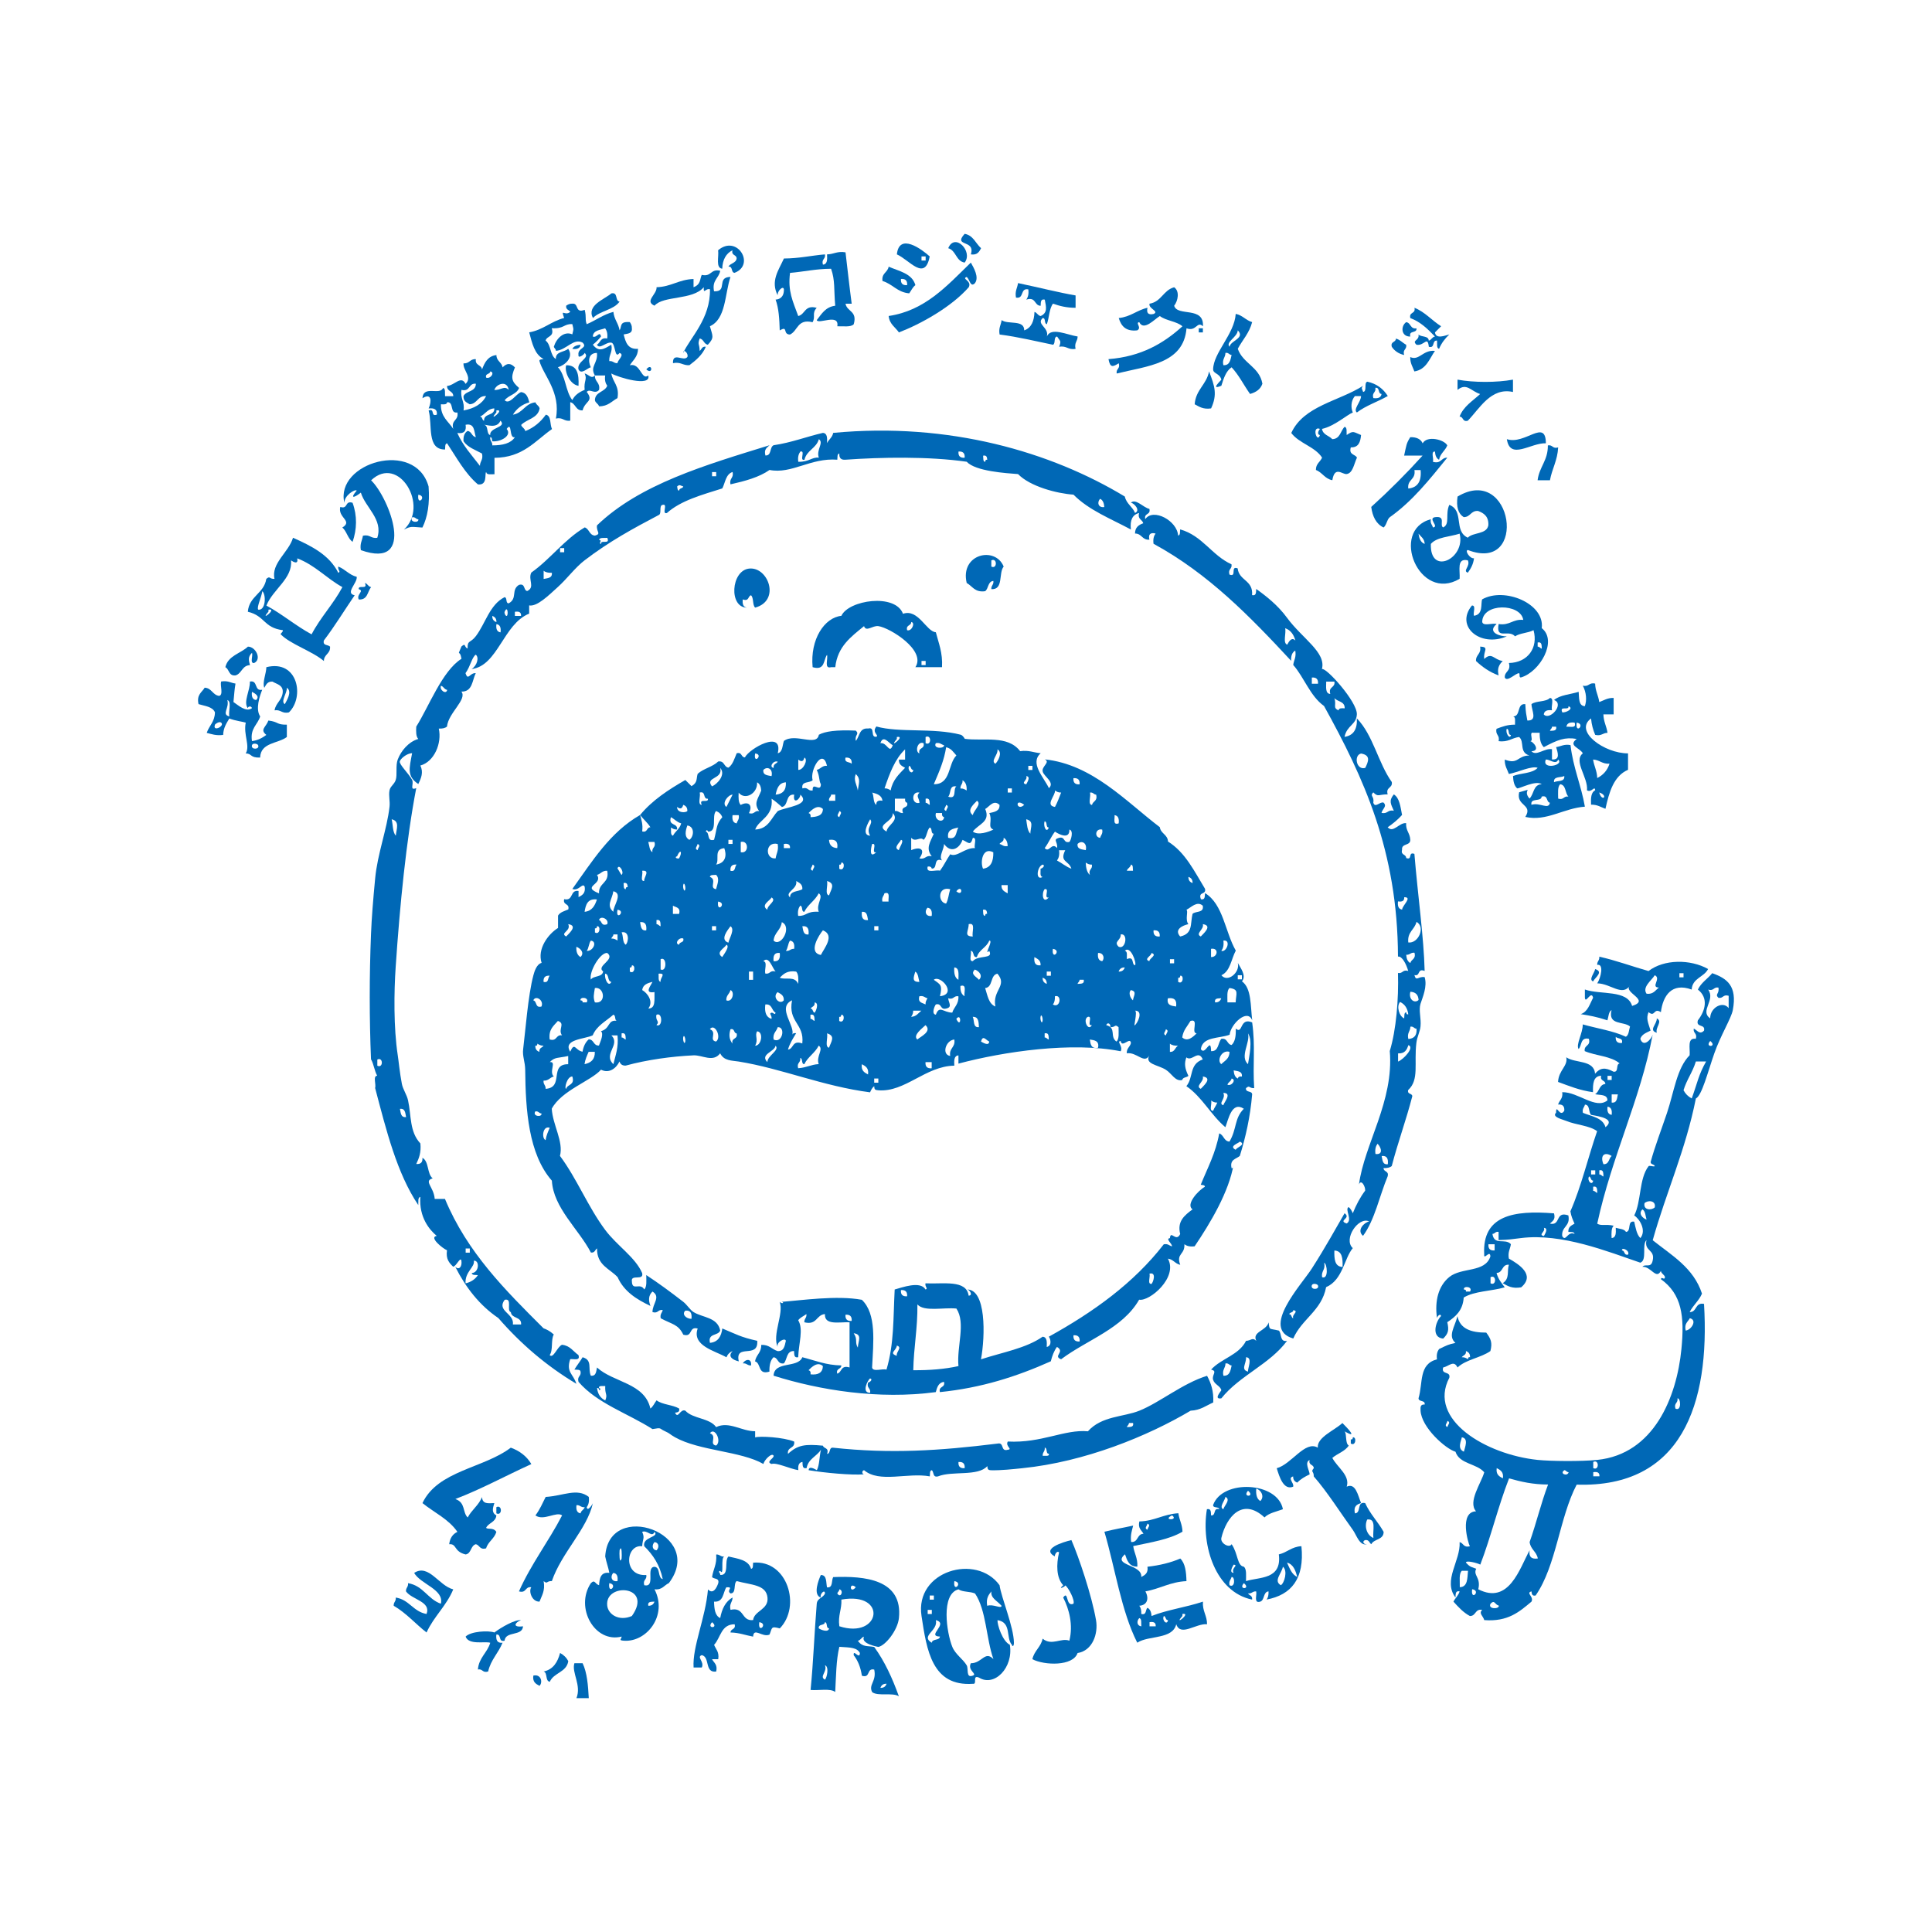
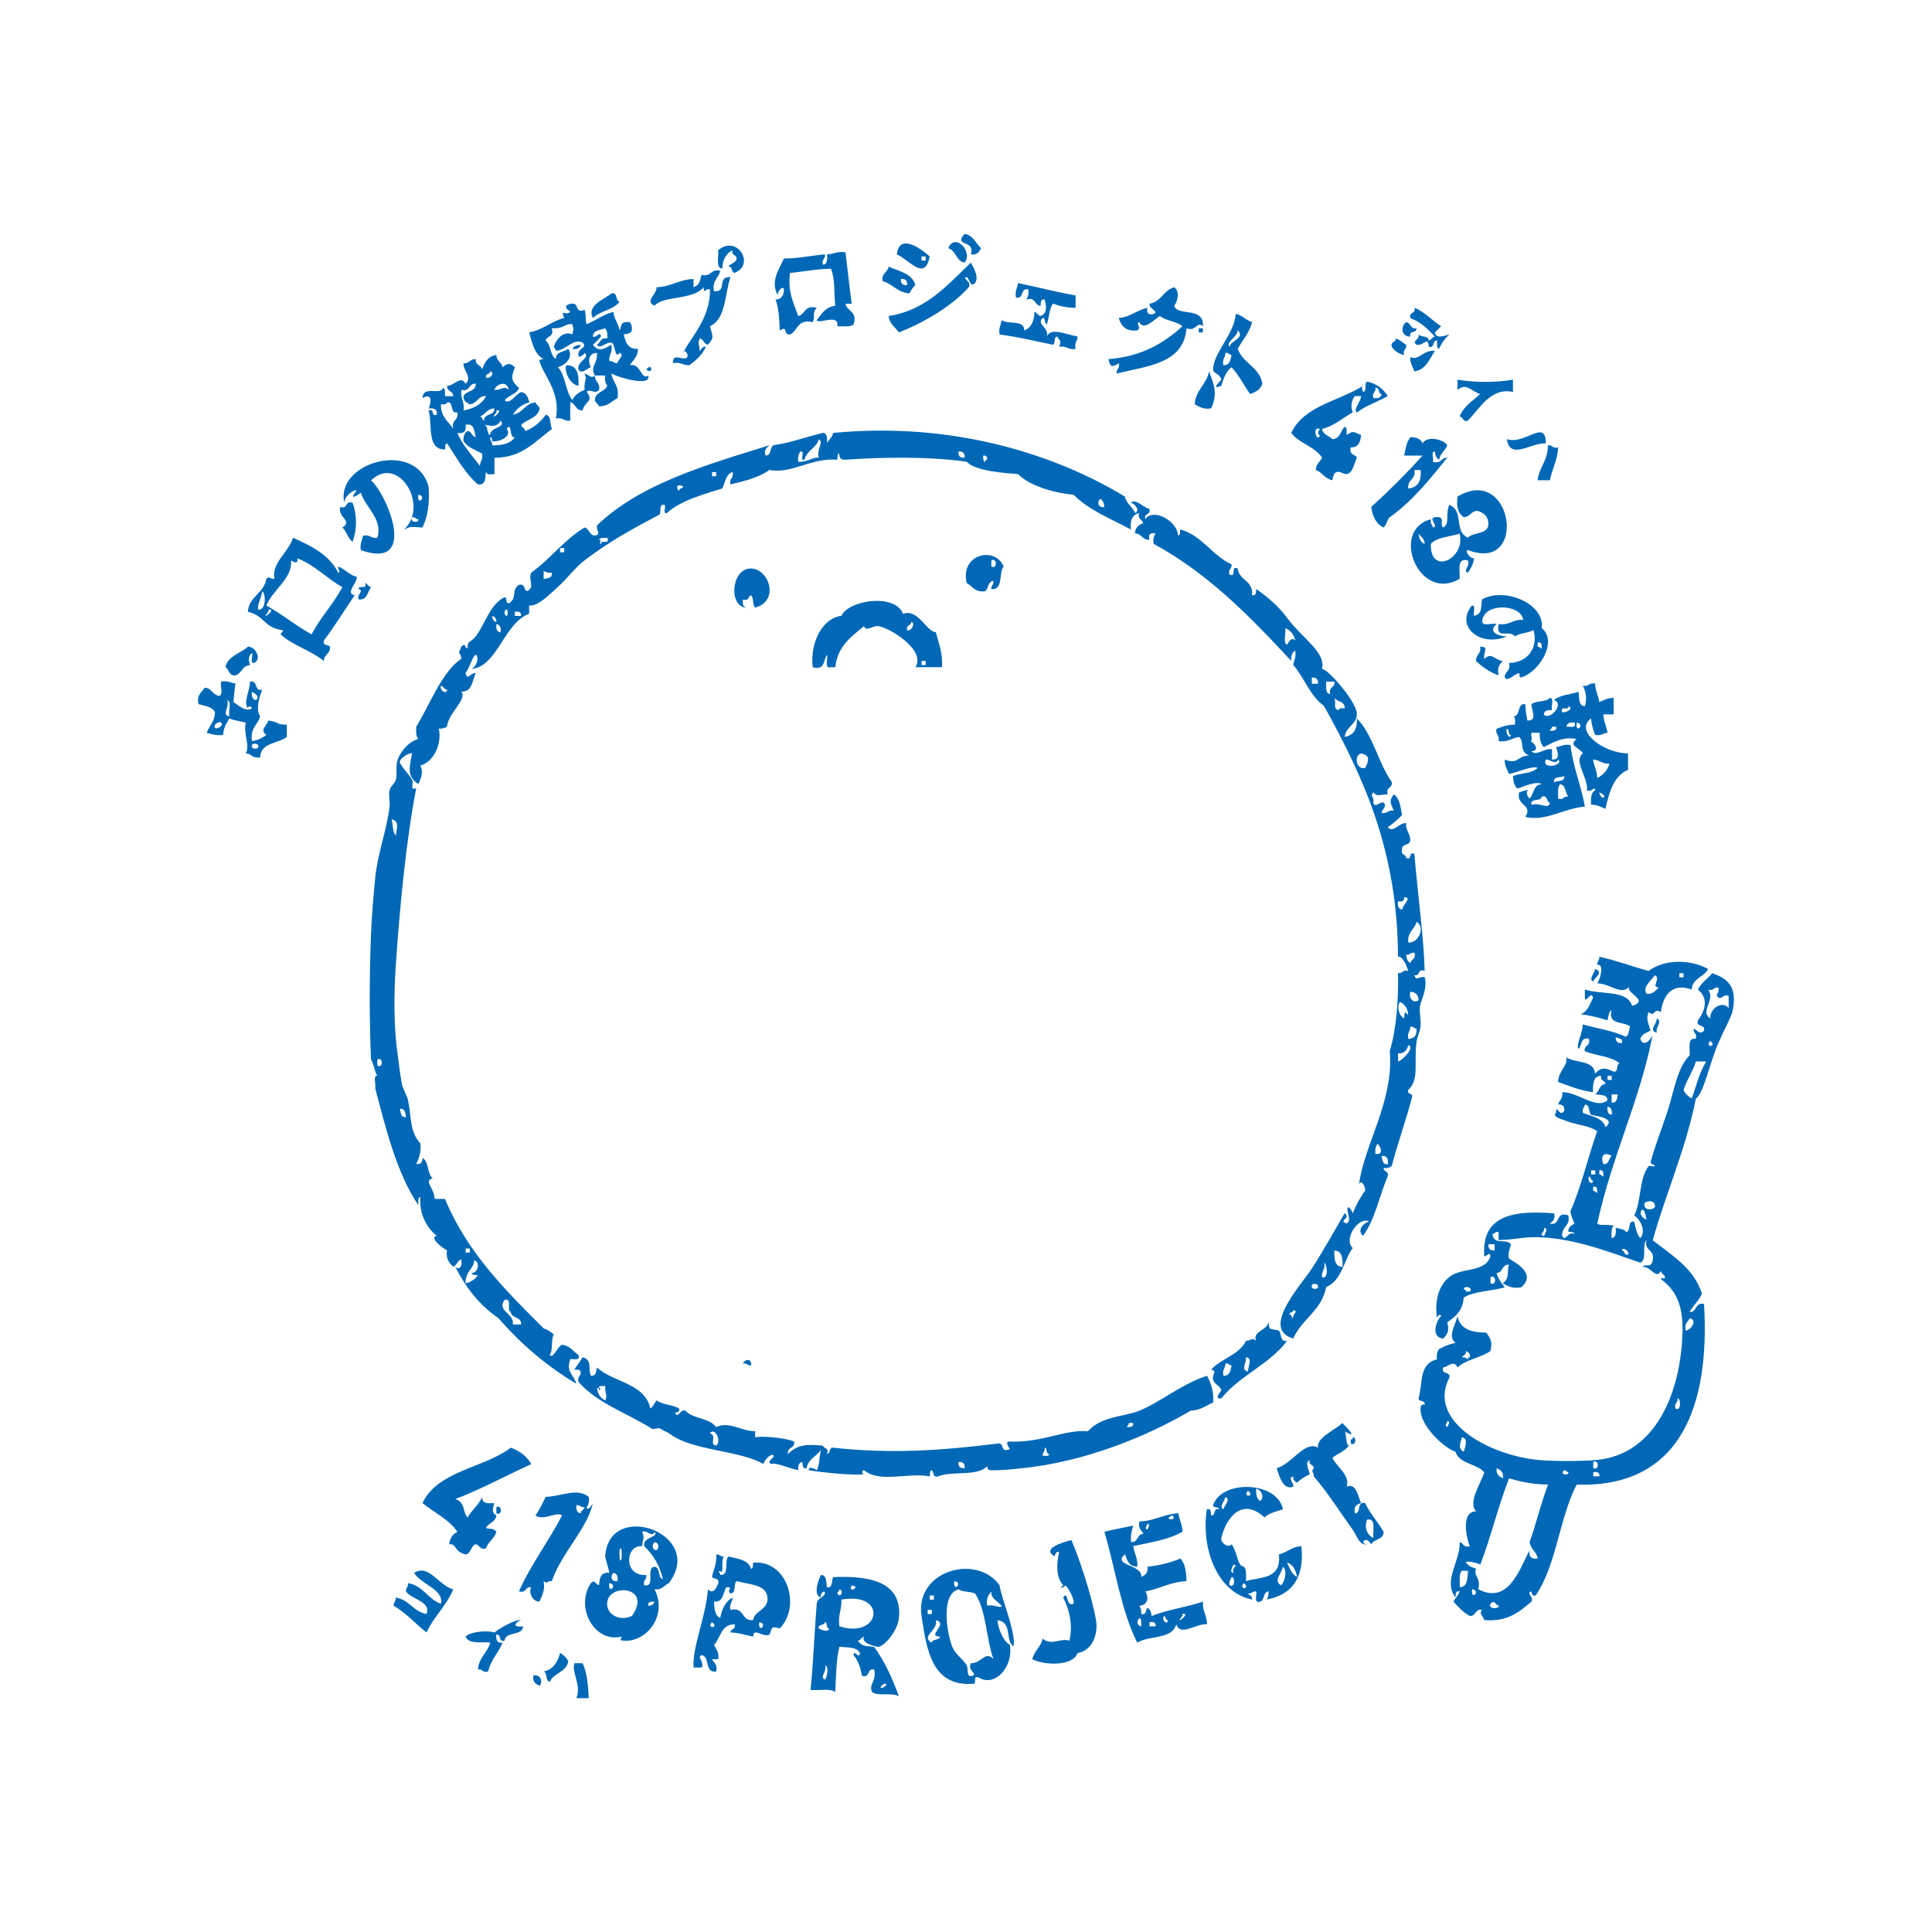
<svg xmlns="http://www.w3.org/2000/svg" id="rink" viewBox="0 0 360 360">
  <defs>
    <style>.cls-1{fill:#fff;}.cls-2{fill:#0068b6;fill-rule:evenodd;}</style>
  </defs>
  <rect class="cls-1" width="360" height="360" />
  <g>
    <path class="cls-2" d="M179.75,43.57c1.62,.29,2.04,1.78,3.06,2.68-.35,.67-.71,1.33-1.91,1.15,.92-2.84-3.39-1.35-1.15-3.83Z" />
    <path class="cls-2" d="M173.24,47.78c-.91,4.73-3.76,.67-6.12-.38,.42-4.08,4.62-.97,6.12,.38Zm-1.53,.77h.77v-.77h-.77v.77Z" />
    <path class="cls-2" d="M179.75,48.93c-1.65-.27-1.57-2.25-3.06-2.68,1.21-2.97,4.68,.59,3.06,2.68Z" />
    <g>
      <path class="cls-2" d="M136.88,50.84c-.72-.04-.27-1.27-1.15-1.15,.35-.67,1.41-.63,1.53-1.53,0-.76-1.04-.49-.77-1.53-1.19,.59-1.85,1.73-1.91,3.44-1.27-.13-.6-2.21-.77-3.44,3.55-3.01,7.01,2.71,3.06,4.21Z" />
      <path class="cls-2" d="M165.59,49.69c1.95,.86,4.37,1.25,4.98,3.44-.52,.38-.77,1.02-1.15,1.53-2.23-.19-3.1-1.75-4.98-2.3-.21-1.48,.98-1.58,1.15-2.68Zm3.44,3.44c.07-.83-.31-1.22-1.15-1.15-.07,.83,.31,1.22,1.15,1.15Z" />
      <path class="cls-2" d="M189.7,52.75c3.68,.77,7.85,1.82,10.72,2.3v2.3c-1.67,.01-2.98-.33-4.21-.77-.72,.94-.69,2.62-1.15,3.83-.55-.09-.13-1.14-.77-1.15-1.27,1.17,1.27,1.77,.77,3.44,.78-1.81,3.76-.3,5.74,0,0,.9-.66,1.13-.38,2.3-1.42,.27-1.64-.65-3.06-.38,.43-1.2,.18-1.01-.38-1.91-.71,.06-.24,1.3-.77,1.53-3.29-.67-6.44-1.46-9.95-1.91-.22-1.24,.26-1.78,.38-2.68,1.16,.88,4.23-.15,4.21,1.91,1.33-.46,1.85-1.73,1.91-3.44,.5,.14,.6,.67,1.15,.77,1.31-.6,1.05-1.63,.77-3.06-.82-.18-.73,.55-.77,1.15-1.24-.04-.82-1.73-2.68-1.15,.32-.44,.5-1.03,.38-1.91-1.58-.3-.72,1.83-2.3,1.53-.22-1.24,.26-1.78,.38-2.68Z" />
      <path class="cls-2" d="M113.92,54.67c1.3-.28,.63,1.41,1.53,1.53-1.11,1.57-3.65,1.7-4.97,3.06-1.21-2.37,2.13-3.47,3.44-4.59Z" />
      <path class="cls-2" d="M230.26,58.49c1.28,.25,1.87,1.19,3.06,1.53-.52,2.03-1.79,3.31-2.68,4.97,.95,2.75,4.04,3.35,4.59,6.51-.35,1.05-1.21,1.6-2.3,1.91-1.17-1.64-2.08-3.53-3.44-4.97-1.07,.71-1.48,2.1-1.91,3.44-2.2,.91,.02-1.05,0-1.15-.31-1.19-1.54-1.08-1.53-1.91,.03-3.07,3.97-6.58,4.21-10.33Zm-1.15,6.12c.16-1.14,2.98-1.59,1.53-3.06-.04,1.26-2.36,2.21-1.53,3.06Zm-1.15,3.44c1.2,.06,1.31-.98,1.53-1.91-.49-.02-.53-.49-1.15-.38,0,.9-.66,1.13-.38,2.3Z" />
      <path class="cls-2" d="M262.03,60.03c.9,.12,.71,1.33,1.91,1.15,.11,1.01-1.48,.3-1.15,1.53-1.73,.05-1.83-1.95-.77-2.68Z" />
      <path class="cls-2" d="M223.37,61.17h.77v.77h-.77v-.77Z" />
      <path class="cls-2" d="M260.11,63.09c.8,.22,1.24,.8,1.91,1.15,.16,.92-.7,.83-.38,1.91-1.04-.24-1.79-.76-2.3-1.53-.28-1.04,.76-.77,.77-1.53Z" />
      <path class="cls-2" d="M108.18,64.24c-.09,.67-.66,.87-1.53,.77,.25-.51,.82-.71,1.53-.77Z" />
      <path class="cls-2" d="M267.38,65.38c-1.04,1.51-1.62,3.48-3.83,3.83-.3-.85-.8-1.49-.77-2.68,1.64,.77,2.36-1.38,4.59-1.15Z" />
      <path class="cls-2" d="M105.5,68.06c2.09-.05,2.39,1.69,2.3,3.83-1.67-.24-2.68-2.76-2.3-3.83Z" />
      <path class="cls-2" d="M120.43,68.83c1.16-1.42,1.29,1.16,0,0h0Z" />
      <path class="cls-2" d="M271.59,70.74c3.01,.56,7.32,.56,10.33,0v2.3c-4.1-.92-6.23,3.12-8.42,5.36-1.04,.28-.77-.76-1.53-.77,.74-1.94,2.45-2.91,3.83-4.21-1.74-.55-2.5-2.15-4.21-.77v-1.91Z" />
      <path class="cls-2" d="M288.05,82.6c-2.8-.12-6.68,3.23-7.27-.77,3.38,1.13,7.24-3.93,7.27,.77Z" />
      <path class="cls-2" d="M262.79,81.46c1.17-.02,1.95,.35,2.3,1.15,.81-1.52,4.04-.7,4.59,.38-.39,1.02-1.32,1.49-1.53,2.68-.51-.25-.71-.82-.77-1.53-.83-.06-.17,1.36-.38,1.91,1.59,.44,1.49-.8,2.68-.77-3.26,4.01-6.46,8.09-10.72,11.1-.55,.47-.58,1.46-1.15,1.91-1.38-.66-2.06-2.02-2.3-3.83,3.35-3.03,6.54-6.22,9.57-9.57h-3.44c.43-1.94,.39-2.24,1.15-3.44Zm-.38,9.57c1.74-.17,2.49-1.33,2.3-3.44h-1.15c.29,1.83-1.36,1.7-1.15,3.44Z" />
      <path class="cls-2" d="M288.43,82.99c.92-.16,.83,.7,1.91,.38-.12,2.43-1.14,3.97-1.53,6.12h-2.3c.3-2.5,1.95-3.66,1.91-6.51Z" />
      <path class="cls-2" d="M65.7,93.7c.89,2.41,.8,4.97,0,7.27-.9-.63-1.09-1.97-1.91-2.68,2.03-1.23-.9-1.82-.38-3.83,1.51,.49,.78-1.26,2.3-.77Z" />
      <path class="cls-2" d="M54.61,100.21c3.44,1.53,6.76,3.19,8.42,6.51,.57-.17-.15-.49,0-1.15,1.3,.49,2.01,1.56,3.44,1.91,.16,1.15-2.24,3.07-.38,3.44-1.92,2.8-3.7,5.74-5.74,8.42-.26,1.03,.79,.74,1.15,1.15,.1,1.37-1.15,1.4-1.15,2.68-2.17-1.84-6.26-3.14-8.04-4.97-.12-.12,.54-.53,.38-.77-3.64-.49-3.24-2.65-6.51-3.44,.24-2.95,3.01-3.37,3.44-6.12,.76-.64,.49,.03,1.53,0-.67-2.91,2.65-4.96,3.44-7.65Zm-.38,4.21c.33,3.38-3.38,5.38-4.59,8.42,2.98,1.61,5.44,3.75,8.42,5.36,1.66-3.18,4.06-5.64,5.74-8.8-2.96-1.63-5.08-4.1-8.42-5.36,.26,1.27-.79,.62-1.15,.38Zm-6.12,9.18c1.4,.23,1.52-2.79,.77-3.44-.18,1.19-1.07,2.95-.77,3.44Zm1.91,0s.02,.36,0,.38c-1.82,2.08,1.84-.71,0-.38Z" />
      <path class="cls-2" d="M68,108.63c.5,.13,.6,.67,1.15,.77-.69,.84-.63,2.43-2.3,2.3-.5-.95,1.12-1.59,0-1.91-.15-.92,1.74,.21,1.15-1.15Z" />
      <path class="cls-2" d="M279.25,116.28c2.1,.32,2.61-.96,4.59-.77-.48-3.11-7.63-3.21-7.65,.38,.17,.86,1.89,.15,2.68,.38-1.93,1.64,.9,2.37,1.91,2.3-4.91,2.13-9.71-1.83-6.51-5.74,.83-.06,.17,1.36,.38,1.91,1.78-.24,1.22-2.23,1.53-3.06,4.1-2.34,11.7,.76,11.1,5.36,3,2.35-.33,8.13-3.83,9.18-.48,.14-.19-.72-.38-.77-.57-.12-2.29,1.78-2.68,.77-.04-1.19,1.2-1.09,.77-2.68,3.5-.06,5.51-2.83,4.59-6.12-.99,.54-2.53,.53-3.44,1.15-1.23-1.39-3.62,.76-3.06-2.3Zm7.27,4.21c.38,0,.46,.31,.77,.38-.04-.6,.05-1.33-.77-1.15v.77Z" />
      <path class="cls-2" d="M46.19,120.49c1.49,0,2.63,2.39,1.15,3.06-.83,.06-.17-1.36-.38-1.91-.76,.72-.65,1.34-.38,2.3-1.48,.05-1.51,1.55-2.68,1.91-1.31,.16-1.15-1.15-1.91-1.53,.51-2.17,2.83-2.53,4.21-3.83Z" />
      <path class="cls-2" d="M275.8,120.49c1.83,.05,.51,.87,.77,2.3,1.43-1.35,1.76,.14,3.44,.38-1.12,1.06-.88,1.98-.77,2.68-1.68-.61-3.03-1.57-4.21-2.68-.06-1.21,1.02-1.28,.77-2.68Z" />
-       <path class="cls-2" d="M49.63,124.32c5.9-1.48,7.16,5.57,4.21,8.42-1.33,.31-1.47-.57-2.68-.38,.23-1.43,1.44-1.88,1.53-3.44,.03-1.3-1.13-1.43-1.91-1.91-.96-.07-1.2,.59-1.53,1.15-.41-.95,.38-2.74,.38-3.83Zm3.44,6.89c.31-.61,1.45-2.33,.38-3.06,.07,.99-1.22,2.56-.38,3.06Z" />
      <path class="cls-2" d="M297.23,180.57c1.66,.52-.03,1.58-.38,2.3-.9-.32,.32-1.68,.38-2.3Z" />
      <path class="cls-2" d="M308.72,189.76c1.16,.58-.32,1.68,0,2.68-1.61-.48,.04-1.57,0-2.68Z" />
      <path class="cls-2" d="M239.83,249.84c-3.26,4.4-8.85,6.46-12.25,10.72-1.57,.25,.03-1.41,0-1.53-.23-.83-1.23-1-1.53-1.91-.31-.93,.91-1.64-.38-1.91,1.88-2.08,5.2-2.71,6.51-5.36,.95-.04,1.18-.72,1.91,0-.84-1.72,1.88-1.85,2.3-3.44,.18,1.56,.11,1.07,1.91,1.53,.58,.57,.11,2.18,1.53,1.91Zm-7.27,5.74c-.13-.55,.94-2.62-.38-2.68,.1,1.14-1.07,2.33,.38,2.68Zm-4.59,.77c1.2,.06,1.31-.98,1.53-1.91-.49-.02-.53-.49-1.15-.38,0,.9-.66,1.13-.38,2.3Z" />
      <path class="cls-2" d="M139.95,254.43c-.69,.05-.81-.47-1.53-.38,.38-.79,1.69-1.05,1.53,.38Z" />
      <path class="cls-2" d="M252.08,267.83c.74-.15,.56,1.74-.38,1.15v-.77c.33,.07,.36-.15,.38-.38Z" />
      <path class="cls-2" d="M92.49,280.84c1.12-.56,1.12,1.71,0,1.15v-1.15Z" />
      <path class="cls-2" d="M121.96,296.15c2.52,4.89-1.51,9.91-5.74,9.57-.97-.08-.47-.21-.38-.77-5.05,1.28-8.76-5.42-5.74-9.95,.78-.77,.75,.17,1.53,.38,.08-1.33,.32-2.49,1.91-2.3-.2-1.07-.56-1.99-.77-3.06,.65-10.74,18.85-4.25,11.86,4.97-.88,.39-1.23,1.32-2.68,1.15Zm1.53-1.91c-.54-2.65-1.83-4.55-3.44-6.12-.44-1.74,2.89-1.68,1.91-2.68-.47,1.16-1.32-.41-2.3,0,.53,1.21,.08,1.28,0,2.68-3.1-.4-3.63,5.65,.77,5.36,.16,.92-.7,.83-.38,1.91,2.22,.44,.2-3.37,1.91-3.44,1.16,.11,.53,2.02,1.53,2.3Zm-1.15-5.36c.5-.51,.5-1.42-.38-1.53-.5,.51-.5,1.42,.38,1.53Zm-6.51,1.53c.05-.5,.06-2.77-.38-1.53-.05,.5-.06,2.77,.38,1.53Zm-.77,4.21c.11-.87-.09-1.44-.77-1.53-.6,.57-.43,1.71,.77,1.53Zm-1.53,.38c-.31,2.32,1.75,.26,0,0h0Zm-.38,4.21c.2,1.65,2.21,2.94,4.59,1.91,4.09-5.75-5.11-6.28-4.59-1.91Zm7.65,0c.66,.02,.98-.29,1.15-.77-.6,.04-1.33-.05-1.15,.77Z" />
      <path class="cls-2" d="M84.46,296.15c-1.27,3.07-3.62,5.06-4.98,8.04-2.08-1.62-3.78-3.62-6.12-4.98-.05-.69,.47-.81,.38-1.53,2.54,.39,3.24,2.63,5.74,3.06,.89-2.33-2.74-2.66-3.83-4.21-.05-.69,.47-.81,.38-1.53,2.85,.47,3.66,2.98,6.12,3.83,.63-2.68-3.77-3.62-4.98-5.74,2.71-1.77,4.61,2.4,7.27,3.06Z" />
      <path class="cls-2" d="M104.36,308.01c.67,.35,1.19,.86,1.53,1.53-.33,2.09-2.72,2.13-3.44,3.83-.9-.12-.37-1.67-1.15-1.91,1.79-.38,2.6-1.74,3.06-3.44Z" />
      <path class="cls-2" d="M107.03,309.92h1.53c.83,1.72,1.02,4.09,1.15,6.51h-2.3c.98-2.43-.93-4.75-.38-6.51Z" />
      <path class="cls-2" d="M99.38,312.22c1.45-.33,1.8,1.27,1.15,1.91-.67-.35-1.33-.71-1.15-1.91Z" />
      <path class="cls-2" d="M144.54,55.82c.58-.03,1.56-.33,1.53-1.91-.12-.81-1.33,.4-1.15,1.15-1.39-2.71,.16-4.69,1.15-6.89,2.79-.01,5.07-.55,7.65-.77,.16,.92-.7,.83-.38,1.91,.84-.06,.82-.96,.77-1.91,1.26-.02,1.9-.65,3.44-.38,.38,3.19,.73,6.41,1.15,9.57h-1.15c.27,1.52,2.25,1.32,1.53,3.83-.56,.59-1.96,.34-3.06,.38,.41-2.49-3.52-.3-3.83-1.15,.9-1.14,1.62-2.46,3.44-2.68-.27-3.11,0-4.69-.77-6.89-2.79,.01-5.07,.55-7.65,.77-.44,3.41,.52,5.27,1.53,8.04,1.34-.32,1.17-2.14,3.44-1.53-.96,1.05-.16,1.63-.77,2.68-2.85-.68-2.72,1.61-4.21,2.3-1.44-.04-.26-1.73-1.91-.77-.06-2.11-.18-4.16-.77-5.74Z" />
      <path class="cls-2" d="M132.29,53.9c-.84-.24-1.22,1.08-1.15-.38-2.1,2.46-7.52,1.52-9.18,3.44-1.93-.85,.48-2.1,.38-3.44,2.73-.08,4.16-1.45,6.89-1.53v1.53c1.39-.52,1.15-1.52,1.53-2.3,1.83,.43,1.61-1.19,3.44-.77-.24,1.42-1.57,1.75-1.15,3.83,2.66,.12,.34-2.64,3.06-2.68-1.08,3.26-.83,7.85-3.83,9.19,.49,1.81,.88,2.1-.38,3.44-.78-.11-.75-1.04-1.53-1.15-.43,1.21-.03,.87,0,2.3,.39-.25,.4-.88,1.15-.77-.64,1.53-1.83,2.51-3.06,3.44-1.23,.08-1.62-.68-3.06-.38-.09-2.18,1.99-.21,2.68-1.15,.28-.62-.76-1.66-.77-.77,1.27-2.81,5.11-6.37,4.98-11.86Z" />
      <path class="cls-2" d="M106.27,58.11c-.25-.39-.88-.4-.77-1.15,.31-.2,.62-.4,1.15-.38,1.27-.12,.42,1.88,2.3,1.15,.36,1.44,.02,1.8,.38,2.68,1.71-.72,3.05-1.79,4.97-2.3,.12,1.41,.94,2.12,1.15,3.44,.47-.72-.1-1.69,1.91-1.53,.2,.31,.4,.62,.38,1.15,.12,1.01-.8,.99-1.53,1.15,.36,1.42,.75,2.82,2.68,2.68-.03,1.5-.95,2.11-1.53,3.06,2.04-.49,2.15,2.93,3.44,1.91,.58,2.2-5.59,.37-6.89-.38,.26,1.65,1.55,2.28,1.15,4.59-1.08,.58-1.77,1.55-3.44,1.53-.14-.5-.67-.6-.77-1.15,.06-1.59,1.84-1.47,2.3-2.68-.32-.44-.51-1.03-.38-1.91h-1.91c-.06,1.21,1.02,1.28,.77,2.68-.81,.93-1.7-.34-2.3,.38,1.38,1.79-.33,1.66-.77,3.44-1.34,.07-1.26-1.29-2.3-1.53v3.44c-1.21,.19-1.35-.69-2.68-.38,.96-4.92-2.33-8.08-3.06-10.72-.1-.34,.55-.32,.77-.38-1.69-.86-2.14-2.96-2.68-4.97,2.61-.46,4.07-2.05,6.51-2.68-.67-1.9,.12-.25,1.15-1.15Zm4.97,7.65c-1.6,.01-1.72,1.49-1.15,2.68-.59,.09-1.79,1.47-2.3,.38-.34-1.51,2.23-2.08,1.15-3.06-.04,.3-1.27,1.16-1.15,.38-.22-1.34,1.81-1.26,.77-2.3-1.71-.91-3.05,1.42-4.98,1.53,0-.38-.31-.45-.38-.77,.47-1.53,1.88-2.98,3.44-2.3,.27-1.18,.27-.73,0-1.91-1.65-.06-1.45,.9-3.83,.77,.52,1.67-.91,1.38-1.15,2.3,1.04,.75,.81,2.77,1.91,3.44-.06-1.46,1.56-1.24,2.3-1.91,1.12,1.59-.6,3.07-1.91,3.44,1.44,1.49,1.39,4.47,2.68,6.12,.46-.95,1.31-1.5,2.3-1.91-.18-1.7,.53-1.9,0-3.06,.8,.22,1.24,1.09,1.91,.38-1-1.69,.6-2.25,.38-4.21Zm-.77-1.53c1.09,1.42,2,.86,3.44,0,.29,1.44-.47,1.83-.38,3.06,.72-.09,.84,.43,1.53,.38,0-.57,1.42-1.57,.38-1.91-.95,1.3-.72-1.81-1.53-1.91-.98-.18-2.17,1.35-2.68,.38,.66-.36,.63-1.41,1.91-1.15,.12-.89-.06-1.47-.38-1.91-.94,.34-2.21,.34-2.3,1.53,.71,.37,1.28-1.15,1.53,0-.45,.57-.96,1.08-1.53,1.53Z" />
      <path class="cls-2" d="M262.79,59.26c-.28-1.18,1.05-.73,.77-1.91,2.01,.8,3.24,2.37,4.97,3.44-.37,.39-.76,.77-1.15,1.15,.2,1.31,1.84,.59,2.68,.38-.79,.74-1.46,1.6-1.91,2.68-.52-.12-.32-.96-.38-1.53-1.01-.11-.3,1.48-1.53,1.15-.24-2.15-.85-.1-2.3-.38-.94-.9,.57-.71,.38-1.91,.49,.53,1.87,.17,1.91,1.15,.5-.13,.6-.67,1.15-.77-1.31-1.37-2.64-2.71-4.59-3.44Z" />
      <path class="cls-2" d="M258.58,73.8c-1.87,1.07-4.09,1.78-5.74,3.06-.78-.56,.78-2,.77-3.06h-1.15c-.78,.92-.75,2.26-.38,3.06-1.17,.48-3.4,2.54-5.74,3.06,.16,1.12,1.31,1.24,1.91,1.91,1.49-.04,1.52-1.55,2.3-2.3,.52,.12,.32,.96,.38,1.53,1.27-.88,1.24-.57,2.68,0-.11,1.29-.46,2.35-1.91,2.3-.41,1.43,.81,1.24,1.15,1.91-.58,1.25-.77,2.88-1.91,3.06-.79,.13-2.23-1.6-2.68,1.15-1.4-.26-1.87-1.45-3.06-1.91-.02-1.17,.81-1.49,1.15-2.3-1.36-2.08-4.26-2.63-5.74-4.59,2.32-5.08,8.89-5.91,13.39-8.8-.46,.5-.15,.6,0,1.15,.79-.1,.1-1.68,.77-1.91,1.79,.38,2.99,1.35,3.83,2.68Zm-2.3-1.53c.16,.92-.7,.83-.38,1.91,.87,.11,1.44-.09,1.53-.77-.72-.04-.27-1.27-1.15-1.15Zm-10.33,8.8c-.6-.1-.27-.84,0-1.15-1.58-.65-.54,2.83,0,1.15Z" />
      <path class="cls-2" d="M210.75,98.68c-3.73-2.01-7.87-3.61-10.72-6.51-3.09-.21-8.09-1.52-10.33-3.83-2.18-.17-7.92-.51-9.57-2.3-7.08-1.02-15.99-.85-22.58-.38-.83,.07-1.22-.31-1.15-1.15-.45,.06-.32,.7-.38,1.15-4.98-.39-8.5,2.73-12.63,1.91-1.95,1.37-4.57,2.07-7.27,2.68-.28-1.17,.66-1.13,.38-2.3-1.26,.4-1.35,1.96-1.91,3.06-3.78,1.2-7.71,2.24-10.33,4.59-1.04,.27,.27-1.8-.77-1.53-.79,.1-.1,1.68-.77,1.91-4.69,2.47-9.18,4.9-13.78,8.42-1.77,1.35-3.26,3.42-4.98,4.97-1.75,1.59-3.89,3.71-5.36,3.44v1.53c-4.83,1.95-5.82,9.72-10.72,10.33,1.03-.66,1.43-2.17,.77-2.68-.72,.47-1,2.2-1.91,3.44,.49,1.53,.79-.1,1.91,0-.68,1.36-.59,3.49-2.68,3.44,1.15,1.43-2.45,3.98-2.68,6.51-.34,.3-.86,.41-1.53,.38,.61,2.71-.83,6.17-3.44,6.89,.63,1.24,.15,2.37-.38,3.44-2.16-1.45-1.68-2.9-1.15-5.74-.96-.01-2.19,1.03-2.3,1.53-.12,.58,1.66,2.24,2.3,3.44,.38,.72-.56,2.06,.77,1.53-1.86,9.66-3.06,21.85-3.83,33.29-.32,4.7-.4,11.34,.38,16.46,.18,1.15,.35,3.15,.77,5.36,.19,1.01,.92,2.02,1.15,3.06,.63,2.87,.26,5.87,2.3,8.04,.17,1.7-.27,2.79-.77,3.83,.83,.07,1.22-.31,1.15-1.15,1.25,.66,.84,2.98,1.91,3.83-1.75,.49,.23,1.6,.38,3.83h1.91c4.16,10,11.28,17.04,18.37,24.11,.47,.16,1.11,.44,1.91,1.15-.58,.95-.09,2.97-.77,3.83,.67,.77,1.44-1.6,2.3-1.91,1.51,.15,2.08,1.24,3.06,1.91,.39,1.15-.85,.68-1.53,.77-.82,2.44,.57,2.72,1.15,4.59-5.59-3.34-10.39-7.47-14.54-12.25-3.5-2.37-6.07-5.67-8.04-9.57,.67,.7,1.33,.05,1.15-1.15-.2-.78-.93,1.06-1.53,1.15-.71-.69-1.4-1.4-1.15-3.06-.84-.36-3.42-2.46-1.91-2.68-1.34-1.11-3.32-3.44-3.06-7.27-.52,.12-.32,.96-.38,1.53-4-5.95-5.96-13.94-8.04-21.81,.22-.67-.46-2.25,.38-2.3-.51-.89-.63-2.17-1.15-3.06-.31-7.46-.32-15.49,0-23.34,.12-2.99,.39-6.35,.77-10.33,.43-4.63,2.2-9.13,2.68-13.39,.12-1.07-.2-2.06,0-3.06,.15-.76,.85-1.06,1.15-1.91,.33-.94-.05-2.7,.38-3.83,.62-1.62,2.01-3.3,3.83-3.83-.44-.45-.43-1.35-.38-2.3,2.3-3.62,4.85-10.42,8.42-12.63-.29-1.97-.89-.13,0-2.3,.88-.76,.43,.1,1.15,.38-.05-1.63,.51-.96,1.53-2.3,1.8-2.36,2.58-5.88,5.36-7.27,.55,.09,.13,1.14,.77,1.15,1.69-.93,.38-2.48,1.91-3.44,1.23-.34,.79,.99,1.53,1.15,1.54-.72,.11-2.13,.77-3.44,3.58-2.54,6.12-6.13,9.95-8.42,.87,.28,.84,1.46,1.91,1.53,1.28-.35,.19-.71,.38-1.91,8-7.69,20.16-11.22,32.15-14.93-.43,.46-1.09,.69-.77,1.91,1.21,.06,.74-1.55,1.53-1.91,3.33-.49,6.07-1.58,9.18-2.3,.84,.06,.82,.96,.77,1.91,.33-.69,.99-1.05,1.15-1.91,21.67-2.05,40.64,3.58,54.34,11.86,.3,1.36,1.43,1.88,1.91,3.06,1.07-.49-.18-1.82-.77-1.91,.88-.86,2.35,.95,3.44,1.15,.29,1.18-1.05,.73-.77,1.91,1.5-2.12,5.95,.3,6.12,3.06,.45-.06,.32-.7,.38-1.15,4.18,1.18,5.88,4.84,9.57,6.51,.16,.92-.7,.83-.38,1.91,1.46,.56,.08-1.71,1.53-1.15,.24,2.31,2.93,2.17,2.68,4.98,.82,.18,.73-.55,.77-1.15,1.88,1.34,4.04,3.04,5.74,5.36,2.88,3.92,7.33,6.44,6.51,9.57,.77-.37,6.58,6.09,6.51,8.42-.07,1.97-1.84,2.02-2.3,4.21,1.67-.24,2.4-1.42,2.3-3.44,3.03,3.09,3.96,8.29,6.51,11.86,.18,1.21-1.17,.87-.77,2.3-1.67-.02-1.76,.57-2.68-.38-.72,.73,.23,.69,0,1.91,.32,1.12,1.23-.23,1.91,0,.71,.68-.17,1.12-.38,1.91,1.17,.28,1.13-.66,2.3-.38-.57-1.28-.98-1.87,0-3.06,1.09,.69,1.23,2.34,1.53,3.83-.78,.88-1.69,1.62-2.68,2.3,1.06,1.16,2.13-.91,3.44-.77-.1,1.38,.71,1.84,.77,3.06,.08,1.23-1.67,.62-1.53,1.91-.28,1.04,.76,.77,.77,1.53,1.24,.47,.29-1.24,1.53-.77,.64,7.78,1.76,15.59,1.91,21.81-1.45-.55-.73,1.05-1.91,.77,.35,1.28,.71,.19,1.91,.38,.53,1.77-.38,3.74-.77,4.97-.38,1.22,.15,2.71,0,4.21-.1,1.03-.62,1.86-.77,3.06-.47,3.88,.57,6.88-1.53,8.8-.21,.85,.73,.55,.77,1.15-1.15,4.46-2.67,8.55-3.83,13.01-.34,.3-.86,.41-1.53,.38,0,.76,1.04,.49,.77,1.53-1.54,3.69-2.38,8.08-4.59,11.1-1.27-1.05,.25-2.53,1.15-2.68-1.98-.99-4.9,3.29-3.06,4.97-1.61,1.9-1.86,5.93-4.97,7.27-.83,4.4-4.54,5.92-6.12,9.57-6.2-1.8,1.51-10.01,3.44-13.01,2.62-4.07,4.58-7.7,6.12-10.33,1.33,.95-1.32,1.33,.38,1.91,1.2-.65-.43-2.68,.38-3.06,.36,.28,.58,.7,.77,1.15,.62-1.55,1.37-2.97,2.3-4.21,.1-.66-.72-2.27-1.15-1.15,1-7.54,6.54-15.5,5.74-24.87,1.2-3.9,1.67-9.67,1.53-14.54,.92,.16,.83-.7,1.91-.38-.4-1.35-1.14-2.78-1.91-2.68-.06-19.73-6.42-33.39-13.78-46.69-2.6-1.86-3.66-5.27-5.74-7.65,.12-.9,.6-1.44,.38-2.68-.57,.32-.82,.96-.77,1.91-7.61-8.2-15.4-16.24-25.64-21.81-.12-.89,.06-1.47,.38-1.91-.99-.23-1.38,.15-1.15,1.15-1.37,.1-1.4-1.15-2.68-1.15,0-1.15,.69-1.61,1.53-1.91-.16-.73-1.09-.69-.77-1.91-1.23,.3-1.73,1.33-1.53,3.06ZM89.05,237.6c-.45-.06-1.09,.07-1.15-.38,1.41-.08,1.49-2.44,.38-2.3,.28,1.16-1.68,2.05-1.53,4.21,1.04-.24,1.79-.76,2.3-1.53Zm60.85-151.93c-1.04,.27,.27-1.8-.77-1.53-.32,.44-.51,1.03-.38,1.91,2.06,.04,2.53-.92,3.83-.77-.54-1.46,1-2.79,0-3.44-.47,1.7-2.27,2.06-2.68,3.83Zm29.85-.38c.07-.83-.31-1.22-1.15-1.15-.07,.83,.31,1.22,1.15,1.15Zm3.83,.77c.02-.23,.06-.45,.38-.38-.04-.47-.11-.91-.77-.77,.06,.45-.07,1.09,.38,1.15Zm-50.9,2.68h.77v-.77h-.77v.77Zm-6.51,1.91c.09,.3,.01,.75,.38,.77,0-.51,.67-.35,.77-.77-.55-.15-.65-.46-1.15,0Zm79.6,3.83c-.05-.71-.25-1.28-.77-1.53-.6,.57-.43,1.71,.77,1.53Zm-93.76,6.89c-.15-.92,1.74,.21,1.15-1.15-.57,.07-1.41-.14-1.53,.38,.72,.09-.22,.63,.38,.77Zm-7.65,1.53h.77v-.77h-.77v.77Zm-3.06,4.98c.73-.16,1.65-.14,1.53-1.15-.67,.03-1.19-.09-1.53-.38v1.53Zm-6.89,6.89c.34-.06,.2-2.12-.38-.77-.1,.23,.16,.81,.38,.77Zm1.53,0h1.15c.05-.69-.38-.9-1.15-.77v.77Zm-3.44,1.15c.02-.66-.29-.98-.77-1.15-.02,.66,.29,.98,.77,1.15Zm.77,1.91c.11-.87-.09-1.44-.77-1.53-.11,.87,.09,1.44,.77,1.53Zm-9.95,10.72c-.55-.09-.65-.63-1.15-.77-.34,.79,.99,1.72,1.15,.77Zm-9.57,27.17c.12-1.27,.79-2.71-.77-3.06,.25,1.02,.16,2.39,.77,3.06Zm-3.44,42.86c1.12,.56,1.12-1.71,0-1.15v1.15Zm5.36,9.57c-.16-.73-.14-1.65-1.15-1.53,.16,.73,.14,1.65,1.15,1.53Zm11.1,25.26h.77v-.77h-.77v.77Zm8.8,13.39h1.53c.12-1.52-1.77-1.04-1.91-2.3-.87-.28,.35-2.65-1.15-2.3-1.57,2.09,1.81,2.51,1.53,4.59Zm158.82-103.71c.57-1.15,1.1-2.36-.77-2.68-1.41,.29-.9,3.16,.77,2.68Zm-14.54-22.96c.35-.67,.86-1.47,1.53-.77-.31-1.09-.86-1.94-1.91-2.3,.23,.91-.48,2.78,.38,3.06Zm4.59,7.27h1.15c.07-.83-.31-1.22-1.15-1.15v1.15Zm3.44,1.91c-.41-1.43,.95-1.09,.77-2.3h-1.53c0,1.01-.21,2.25,.77,2.3Zm1.53,3.06c.06-.45,.61-.42,1.15-.38,.06-1.34-1.35-1.21-1.91-1.91,.43,1.44-.37,1.74,.77,2.3Zm-.77,100.65c-.04,1.57,.05,3.01,1.53,3.06,.04-1.57-.05-3.01-1.53-3.06Zm11.86-65.06c-.11,.87,.09,1.44,.77,1.53-.02-.73,2.02-2.36,.38-2.3,.05,.69-.38,.89-1.15,.77Zm1.91,7.65c1.87,.27,3.28-2.9,1.53-3.83-.33,1.45-1.73,1.84-1.53,3.83Zm-.38,2.3c.05,.71,.25,1.28,.77,1.53,.16-.73,1.09-.69,.77-1.91-.72-.09-.84,.43-1.53,.38Zm2.3,8.42c-.05-.97-.56-1.48-1.53-1.53-.39,1.51,.85,2.22,1.53,1.53Zm-2.68,3.44c.06-.45-.07-1.09,.38-1.15,.02,.23,.06,.45,.38,.38-.14-1.14-.66-1.89-1.53-2.3-.72,.83-.15,2.69,.77,3.06Zm.77,3.83c1.08-.07,1.63-.67,1.53-1.91-.49-.02-.53-.49-1.15-.38,0,.9-.66,1.13-.38,2.3Zm-1.91,2.68v1.53c1.08-.43,3.15-2.72,1.91-3.06-.26,.89-.69,1.61-1.91,1.53Zm-4.21,18.75c1.59,.19,.99-1.35,.38-1.91-.32,.44-.51,1.03-.38,1.91Zm2.3,1.91c.11-1-.14-1.65-1.15-1.53,.16,.73,.14,1.65,1.15,1.53Zm-12.25,21.05c1.27,.47,.94-2.59,.38-2.68,.31,1.33-.57,1.47-.38,2.68Zm-.77,1.53c-.13-.31-1.02-.46-1.15,0-.25,.89,1.49,.83,1.15,0Zm-5.36,5.36c.51,0,.35,.67,.77,.77-.37-.71,1.15-1.28,0-1.53,0,.51-.67,.35-.77,.77Z" />
      <path class="cls-2" d="M66.47,91.41c-.35-.32-2.35,.94-2.3,2.3-1.79-7.46,13.21-11.93,15.69-3.06,.24,3.18-.18,5.69-1.15,7.65-2.07-.11-2.03-.32-3.44,.38,4.77-4.41-.97-14.08-6.12-9.18,3.33,3.19,8.63,16.75-1.91,13.01-.22-1.24,.26-1.78,.38-2.68,1.33-.31,1.47,.57,2.68,.38,1.14-3.44-2.24-5.66-3.06-8.42-1.29,1.03-2.08,1.15-.77-.38Zm11.48,.77c-.31,2.32,1.75,.26,0,0h0Zm0,4.59c-.49-.02-.53-.49-1.15-.38-.59,.94,1.3,1.13,1.15,.38Z" />
      <path class="cls-2" d="M140.71,113.22c-.53-.49-.23-1.81-.77-2.3-.6,.16-.33,1.2-1.53,.77-.11,.87,.09,1.44,.77,1.53-3.39,0-2.99-6.87,.38-7.27,3.58-.42,5.94,5.98,1.15,7.27Z" />
      <path class="cls-2" d="M284.99,148.81c.86-.79,.67-2.64,2.3-2.68-1.14-.81-4.07,.83-4.59,.77-.55-.47-.73-1.32-.77-2.3,1.46-.58,3.63-.45,4.59-1.53-1.08-.43-3.73,.85-5.36,1.15-.3-.85-.8-1.49-.77-2.68,2.57,.98,2.26-.72,4.59-.77-1.97-.58-.85-2.54-1.91-3.44-1.37,.16-2.04,1.02-3.83,.77,.28-1.17-.66-1.13-.38-2.3,1.02-.38,2.02-.79,3.44-.77-.03-.61,.18-1.46-.38-1.53,1.53,0,.62-2.44,2.3-2.3,.1,1.91,.16,1.63,.38,3.06,1.96,.06,.77-1.9,.77-3.06,.88-.66,2.7-.36,3.44-1.15,.85,.05,.16,1.62,.38,2.3-.87-.11-1.44,.09-1.53,.77,1.08,1.25,3.94-1.97,1.91-2.68,1.09-.95,3.05-1.04,4.59-1.53,.11,1.16-.06,2.61,1.15,2.68,.39-1.08,.3-2.56-.38-3.83,1.17,.28,1.13-.66,2.3-.38,.03,1.37,.6,2.21,.77,3.44,.85-.3,1.49-.8,2.68-.77v3.06h-1.91c.03,1.37,.59,2.21,.77,3.44-.9,0-1.13,.66-2.3,.38-.38-.9-.67-1.88-.77-3.06-3.27,2.38,2.51,6.53,6.89,6.51v3.06c-2.67,1.15-3.51,4.14-4.21,7.27-.85-.3-1.49-.8-2.68-.77-.06-1.21-.01-2.31,.77-2.68-.09-.99-.66,.53-1.53,0,.26-2.38-2.6-5.45-.77-6.89-.62-1.09-2.8-1.4-1.15-2.68-2.18-.38-3.55,.16-6.12,1.53-.59-.56-.8-1.49-.77-2.68h-1.15c-1.04-.27,.27,1.8-.77,1.53,.66-.02,2.2,1.84,.38,1.91,.9,1,2.42-.62,3.83-.38v1.91c1.64,.13,1.03-1.39,.77-2.3,.9-.12,1.44-.6,2.68-.38,.49,4.23,1.98,7.46,2.68,11.48-3.97,.28-7.15,2.81-11.1,1.91,1.49-2.37-1.75-1.98-1.15-4.59,3.05-.84,.49-.48,1.91,1.15Zm6.12-16.07c.66,.1,2.27-.72,1.15-1.15,.15,.92-1.74-.21-1.15,1.15Zm.77,2.68c.68-.09,1.92,.39,1.53-.77-.87-.11-1.44,.09-1.53,.77Zm1.91-.77c-.31,2.32,1.75,.26,0,0h0Zm-4.98,1.53c.6-.04,1.33,.05,1.15-.77h-.77c0,.38-.31,.45-.38,.77Zm-7.27,.77c-.63,0-.21-1.06-.77-1.15-.33,.78,.6,2.11,.77,1.15Zm8.8,4.59c-.39,1.08-1.63-.11-2.3,0-.83,1.96,3.48,1.08,2.3,0Zm7.27,3.44c1.11-.55,1.9-1.42,2.3-2.68-1.38,.1-1.84-.71-3.06-.77,.17,1.23,.73,2.07,.77,3.44Zm-8.04,.77c.67-.35,2.05,.01,1.91-1.15-.67,.35-2.05-.01-1.91,1.15Zm.77,3.06c1.08,.32,.99-.54,1.91-.38-.65-.62-.4-2.15-1.53-2.3-.53,.49-.38,1.66-.38,2.68Zm7.65-1.15c.51,1.9,1.81,.6,0,0h0Zm-12.63,2.3c1.61-.49,3.2,1,3.44-.38-.74-.16-.3-1.48-1.53-1.15-.09,1.06-2.16,.14-1.91,1.53Z" />
-       <path class="cls-2" d="M223.76,167.56c.82,.18,.73-.55,.77-1.15,3.41,2.07,3.74,7.23,5.74,10.72-.85,1.57-1.01,3.84-2.68,4.59,1.14,1.45,3.52-.51,3.06-2.3,.46,.91,1.67,2.35,.77,3.44,1.79,1.27,1.58,4.55,1.91,7.27-.87-2.31-4.03,.71-4.21,2.68-1.95,.73-5.04,.31-5.36,2.68,.82,1.36,1.85-2.48,1.91,.38,1.46,.06,1.24-1.56,1.91-2.3,1.2-.18,1.01,1.03,1.91,1.15,.66-.61,.83-1.72,.77-3.06,1.39,1.19,.67-2.16,3.06-1.15,.63,4.43,.08,7.82,.38,12.25-1.04,.04-.77-.64-1.53,0-.12,.88,1.11,.43,1.15,1.15-.36,4.23-1.21,7.97-2.3,11.48-.69,.59-1.92,.63-1.53,2.3,.37-.01,.3-.47,.38-.77-.85,5.15-4.34,10.97-7.27,15.31-.89,.12-1.47-.06-1.91-.38,.13,1.97-1.59,1.69-.77,3.83-.96-.19-1.28-1.02-2.3-1.15,1.94,3.5-3.42,8.02-5.36,7.65-3.12,5.42-9.66,7.44-14.54,11.1-1.61-.6,.83-1.37-.77-2.3-.55,.73-.89,1.66-1.15,2.68-6.45,2.88-12.97,4.96-20.67,5.74-.29-1.18,1.05-.74,.77-1.91-1.02,.13-1.29,1-1.53,1.91-10.62,1.42-21.59-.34-30.23-3.06,.14-2.8,4.53-1.34,5.36-3.44,2.34,.59,4.39,1.48,7.27,1.53,0,.76-1.04,.49-.77,1.53,.91-.24,.63-1.67,2.3-1.15v-8.42c-1.96-.08-4.7,.62-4.59-1.53-1.65,.14-1.45,2.12-3.83,1.53-.05-.69,.47-.81,.38-1.53-.51,.38-1.15,.63-1.53,1.15,1.02,1.67,.1,4.24,0,6.89-.82,.18-.73-.55-.77-1.15-1.46-.06-1.24,1.56-1.91,2.3-1.2,.18-1.01-1.03-1.91-1.15-.59,.56-.8,1.49-.77,2.68-2.22,.69-1.5-1.56-2.68-1.91,.18-1.22,1.2-1.6,1.15-3.06,1.49-.09,1.98,.82,3.06,1.15,1.2,.06,1.31-.98,1.53-1.91-.07-.65-1.82,.18-1.53,1.15-1.04-2.35,1.2-6.23,.38-8.42,.44,.46,.97,.15,.38,0,3.67-.27,10.23-1.25,14.93-.38,2.76,2.62,2.15,7.85,1.91,12.63,.17,.86,1.89,.15,2.68,.38,1.44-4.85,1.24-9.43,1.53-14.93,1.34-.36,4.8-1.67,5.74,0,.57-.17-.15-.49,0-1.15,3.27,.17,7.63-.74,8.04,2.3,.94-.04,.08-1.27-.38-1.15,3.68-.17,3.49,8.67,2.68,13.01,3.94-1.29,8.41-2.05,11.48-4.21,.84,.06,.82,.96,.77,1.91,1.14-.27,.61-1.74,.38-1.91,8.3-4.59,15.81-9.96,21.43-17.22,.8-.16,1.01,.26,1.53,.38,.06-.51-1.29-1.42-.38-1.53,.13-1.59,1.15,.86,1.91-.77-.59-2.33,.75-3.45,2.3-4.59-1.32-.9,1.01-3.49,2.3-4.21-.01-.37-.47-.3-.77-.38,1.24-3.09,2.79-5.88,3.44-9.57,.87,.28,.84,1.46,1.91,1.53,1.41-2.36,.87-4.31,2.68-6.12-2.25-1.47-2.87,1.97-3.44,3.44-2.7-2.27-4.32-5.63-7.27-7.65,1.37-1.63,.47-4.08,3.06-4.98-.84-1.94-2.02,.49-3.06-.38-.42,1.14-.29,2.06,.38,3.44-.31,.33-1.05,.23-1.15,.77-1.3,.34-1.94-1.21-3.06-1.91-1.46-.92-4.01-1.04-3.06-2.68-.95,1.71-2.35-.68-4.21-.38-.06-.95,.6-1.18,.77-1.91-.12-1.27-1.67,1.01-1.91-.38-.85,.06,.5,.96,0,1.91-9.09-1.81-21.72,.04-30.23,2.3v-1.53c-.84,.06-.82,.96-.77,1.91-5.37,.08-9.18,4.99-14.16,4.59-.64-.05-.73-.15-.77-.77-.36,.28-.58,.7-.77,1.15-8.76-1.13-16.49-4.45-24.49-5.74-1.26-.2-2.74-.1-3.44-1.53-1.32,1.76-3.3,.3-4.98,.38-4.03,.19-8.61,.81-12.63,1.91-.65,.02-.99-.28-1.15-.77-.58,1.24-1.92,2.32-3.44,1.53-1.91,2.13-7.33,3.84-9.18,7.27,.18,3.06,2.23,6.12,1.53,8.8,3.15,4.22,5.19,9.44,8.42,13.78,2.2,2.95,5.61,5.08,6.89,8.04,.37,1.52-2.14,.16-1.91,1.53,.04,1.93,1.55,.16,2.3,1.53,.53-.49,.38-1.66,.38-2.68,2.41,1.59,4.45,3.09,6.89,4.98,.71,.55,1.27,1.51,1.91,1.91,1.71,1.07,4.46,.93,4.98,3.44-.36,1.04-2.36,.45-1.91,2.3,1.52-.14,2.11-1.21,2.3-2.68,2.56,1.06,3.41,1.62,6.51,2.3,.25,3.46-4.2,.39-3.44,3.83-.92-.2-2.23-.83-1.15-1.91-.55,.21-.93,.6-1.15,1.15-2.14-1.22-6.48-2.13-5.36-5.36-1.73-.45-.86,1.7-2.68,1.15-.94-1.97-2.09-1.91-4.21-3.06-.16-.8,.26-1.01,.38-1.53-.92-.16-.83,.7-1.91,.38-.03-1.56,1.61-2.83,0-3.83-.78,.73-.77,1.66-.38,2.68-2.6-1.22-4.95-2.71-6.12-5.36-1.47-1.59-3.9-2.22-3.83-5.36-.39,.25-.4,.88-1.15,.77-2.28-4.37-6.98-8.31-7.27-13.39-4.35-4.96-4.9-13.14-4.97-20.67-.01-1.46-.55-2.54-.38-3.83,.4-3.17,.91-10.07,1.91-13.78,.18-.67,.59-2.07,1.53-2.3-.85-2.6,1.21-5.36,3.06-6.51v-2.3c.37-.65,1.2-.84,1.91-1.15,.29-1.18-1.05-.73-.77-1.91,1.8,.39,1.02-1.79,2.68-1.53v1.15c.67-.35,1.33-.71,1.15-1.91-.35-.93-1.13,.87-2.3,.38,3.68-5.12,7.02-10.58,12.63-13.78,.23,.92,.55,1.75,.38,3.06,1.04,.28,.77-.76,1.53-.77-.53-.87-1.32-1.48-1.91-2.3,2.25-2.73,5.26-4.69,8.42-6.51,.39,.37,.77,.76,1.15,1.15,1.18-.67,.86-1.39,1.15-2.3,1.06-.98,2.8-1.29,3.83-2.3,1.2-.18,1.01,1.03,1.91,1.15,.82-.59,1.11-1.7,1.53-2.68,1.04-.28,.77,.76,1.53,.77,.81-1.64,7.19-5.25,6.12-.77,.93-.22,.85-1.45,1.15-2.3,2.12-1.55,6.11,1.15,6.51-1.15,1.13-.63,3.23-.93,6.89-.77,.72,.73-.23,.69,0,1.91,.72-.81,.61-2.45,2.3-2.3,1.39-.37,.32,1.72,1.53,1.53,.55-.31-.93-.77,0-1.91,4.26,1.21,10.54,.2,15.69,1.53,.43,.11,.8,.77,.77,.77,3.56,.48,7.96-.77,10.33,2.3,1.63-.23,2.53,.28,3.83,.38-2.09,1.84,.54,4.43,1.53,6.51,1.16-1.07-.9-2.14-1.15-3.06-.3-.98,1.5-1.76,.38-2.3,8.88,.94,15.12,7.84,21.43,12.63,.18,1.23,1.46,1.35,1.53,2.68,3.22,2.01,4.91,5.55,6.89,8.8,.29,1.18-1.32,.47-.77,1.91Zm7.65,14.16h-.77v.77h.77v-.77Zm-.38,31c-.23,.33-2.15,.84-.77,1.53,.11-.45,2.03-.96,.77-1.53Zm-4.98-5.74c.2-.57,.57-.96,.77-1.53-.53,.02-.84-.18-1.15-.38,.21,.56-.45,1.98,.38,1.91Zm-58.94-69.65s.02,.36,0,.38c-1.82,2.08,1.84-.71,0-.38Zm5.36,1.15c1.12,.56,1.12-1.71,0-1.15v1.15Zm-8.42,0c1.27-.2,1.66,2.15,2.3,.38-.72-.35-1.77-2.04-2.3-.38Zm7.27,1.91c-.29-1.18,1.05-.74,.77-1.91-1.14-.46-1.64,1.61-.77,1.91Zm4.59-1.53c-.52-.12-.73-.54-1.53-.38-.61,1.07,1.65,1.06,1.53,.38Zm-1.91,7.27c3.23,.04,2.61-3.77,4.21-5.36-.55-.6-.96-1.33-1.91-1.53-.37,2.38-1.18,4.29-2.3,6.89Zm-9.18,.77c.53-.02,.84,.18,1.15,.38,.35-1.95,1.56-3.03,2.68-4.21-.56-.33-1.21-.57-1.15-1.53h1.15v-1.91c-1.9,1.8-2.89,4.51-3.83,7.27Zm20.66-4.59c.42-.38,1.44-2.09,.38-2.68,.18,.98-1.35,2.17-.38,2.68Zm-44.77-1.91c-.4,2.22,1.66,.16,0,0h0Zm8.04,1.15v1.91c.96,.04,1.87-1.92,1.15-2.3-.21,.8-.6,.81-1.15,.38Zm2.68,3.83c-.57,.58-2.18,.11-1.91,1.53,1.08-.32,.99,.54,1.91,.38-.1-1.79,1.49,.5,1.53-1.15-.42-.77-.17-1.42-.77-2.68,.73-.16,.96-.82,1.91-.77-.82-3.47-3.23,.84-2.68,2.68Zm7.27-3.06c.07-.83-.31-1.22-1.15-1.15-.26,1.03,.79,.74,1.15,1.15Zm-14.54,.77c-.11-.75,.52-.76,.77-1.15-.79-.34-1.72,.99-.77,1.15Zm26.02,.38c-.51,0-.35-.67-.77-.77-.44,.78,.6,1.82,.77,.77Zm21.43,0h.77v-.77h-.77v.77Zm-58.94,3.06c1-.42,2.64-2.19,1.53-3.44,.58,2.16-2.94,1.66-1.53,3.44Zm9.57-3.06c-.12,1.01,.8,.99,1.53,1.15,.31-1.37-.81-1.9-1.53-1.15Zm17.6,3.83c.17-1.35,.59-2.18-.38-3.06-.47,1.18,.2,1.93,.38,3.06Zm31.38-1.15c.11-.24,.95-1.47,0-1.53,.37,.71-1.15,1.28,0,1.53Zm9.95,0c.07-.84-.31-1.22-1.15-1.15-.07,.83,.31,1.22,1.15,1.15Zm-22.2,.77c.53-.02,.84,.18,1.15,.38,.06-.95-.2-1.59-.77-1.91,.09,.72-.43,.85-.38,1.53Zm-41.33,.77c-.05,.94-.06,1.84,.38,2.3,1.47-.78,2.31,.06,1.53,1.53,1.08,.32,.99-.54,1.91-.38-1.08-1.49-.23-2.21,.38-3.83-.05-.71-.25-1.28-.77-1.53,.14,2.07-2.25,3.42-3.44,1.91Zm6.89,.38c1.31-.1,1.99-.82,1.91-2.3-1.32,.09-1.67,1.14-1.91,2.3Zm32.15,.38c1.73,.58,.83-1.47,1.53-1.91-1.42-.27-.95,1.34-1.53,1.91Zm11.1-.77h.77v-.77h-.77v.77Zm8.8,2.68c.45-.83,.79-1.76,1.15-2.68-.53,.02-.84-.18-1.15-.38,.12,.92-1.92,2.78,0,3.06Zm-65.82-.38c-.6-1.36,1.3-.23,1.15-1.15-1.01,.11-.3-1.48-1.53-1.15,.22,.67-.46,2.25,.38,2.3Zm32.53,0c-.05-.69,.38-.9,1.15-.77-.13-1.02-1-1.29-1.91-1.53,.35,.67,.13,1.91,.77,2.3Zm8.04-.38c-.04-.95-.72-1.18,0-1.91-1.54-.37-1.54,2.29,0,1.91Zm32.15,.38c.16-.73,1.09-.69,.77-1.91-.49-.02-.53-.49-1.15-.38,.22,.67-.46,2.25,.38,2.3Zm-68.12,.38c.37-.78,.78-1.51,1.15-2.3-.88,.04-2.1,1.68-1.15,2.3Zm10.33,0c-.62-.53-1.21-1.08-1.91-1.53,.35,3.39-2.4,3.88-3.06,5.74,2.47-.09,2.97-2.13,4.21-3.44,1.53-.76,6.26-1.11,4.21-3.06-.03,.9-1.46,1.91-1.15,0-1.68-.15-1,2.06-2.3,2.3Zm8.8-1.15h1.15v-1.15h-.77c-.02,.49-.49,.53-.38,1.15Zm12.25,1.91c.72-.09,.84,.43,1.53,.38-.55-1.45,1.05-.73,.77-1.91-.3-.08-.45-.32-.38-.77h-1.91v2.3Zm5.74-1.53c.38,0,.46,.31,.77,.38-.04-.6,.05-1.33-.77-1.15v.77Zm8.8,2.3c.09-.84,1.73-2.06,.77-2.68-.42,.5-2.06,1.73-.77,2.68Zm2.3-1.15c1.05,2.41-1.29,2.81-2.3,4.21,.95,.76,2.92,.09,3.83-.38-1.19-.43-.09-1.64-.77-3.06,.93-.22,1.97-.33,1.91-1.53-1.11-1.07-1.9,.35-2.68,.77Zm7.27-.77c-1.87-1.45-1.41,1.34,0,0h0Zm-64.68,.38c-.06,1.12,1.55,1.16,1.91,.77,.02-.66-.29-.98-.77-1.15-.21,.8-.6,.81-1.15,.38Zm50.13,.77c.05-.45,.68-.87,0-1.15-.06,.45-.68,.87,0,1.15Zm-25.64,.38c.3,.09,.44,.32,.38,.77,1.21-.07,2.28-.27,2.3-1.53-.98-.93-2.09,.16-2.68,.77Zm-17.6,4.98c.58-2.19,.36-2.84,1.53-4.21-.21-.55-.6-.93-1.15-1.15-.92,.86,.36,3.93-1.53,3.83,0-.21-.31-.43-.38,0,.78,.24,.11,1.93,1.53,1.53Zm23.34-4.21c.06-.45,.68-.87,0-1.15-.06,.45-.68,.87,0,1.15Zm8.8,2.68c.09-1.2,2.48-2.08,1.15-3.44,.2,1.61-3.37,2.19-1.15,3.44Zm10.72-2.68c-.3-.09-.44-.32-.38-.77h-1.15c-.37,1.41,1.44,1.96,1.53,.77Zm-38.65,1.15c.12-.52,.54-.73,.38-1.53h-1.15c-.11,.87,.09,1.44,.77,1.53Zm71.18,0c.11-.87-.09-1.44-.77-1.53,.09,.68-.39,1.92,.77,1.53Zm-83.43,.77c.07,.57-.14,1.41,.38,1.53,.43-.84,1.28-1.27,1.53-2.3-.8-.22-1.24-.8-1.91-1.15-.55,1.69,1.3,1,1.15,2.3-.53,.02-.84-.18-1.15-.38Zm37.12,1.53c-.91-1.58,.72-2.19,0-3.06-.29,.5-1.74,2.96,0,3.06Zm29.85-.38c.03-1.22,.74-2.33-.77-2.68,.15,1,.2,2.1,.77,2.68Zm3.44-1.15c-.63,0-.21-1.06-.77-1.15-.33,.78,.33,2.38,.77,1.15Zm-66.97,2.3c.83-.56,1.05-2.45-.38-2.68-.35,.98-.62,2.17,.38,2.68Zm43.63,0c-.59-.72-1.49,.55-2.3-.38v2.3c1.88-.78,2.64-.02,1.53,1.53,1.17,.28,1.13-.66,2.3-.38-1.18-1.53-.28-2.62,.38-4.21-.63,0-.21-1.06-.77-1.15-.55,.59-.51,1.79-1.15,2.3Zm4.59-.38c1.7,.43,1.38-1.18,1.91-1.91-1.06,.22-2.15,.4-1.91,1.91Zm19.9-1.15c-.72,.94-1.2,2.12-1.91,3.06,.84,1,1.27-1.19,2.3,0,.19-1.2-.9-1.56,.38-1.91,1.18-.28,.74,1.05,1.91,.77,.3-.26,.85-2.14,0-2.3,.08,1.93-1.99,.86-2.68,.38Zm8.42,1.15c.12-.52,.54-.73,.38-1.53-1.3-.29-1.49,1.46-.38,1.53Zm-25.64,.38c-.62,1.7-2.22,2.52-3.44,.77-.07,1.13-1.03,2.37-.38,3.06-1.75-.6-.71,1.59-1.91,1.53-.08-.3-.32-.45-.77-.38-.36,1.38,1.51,.53,2.3,.77,.71-.95,1.23-2.08,1.91-3.06,1.22,.64,2.7-1.24,4.59-1.15-.21-.56,.45-1.98-.38-1.91-.45,1.59-.83,.87-1.91,.38Zm6.89,.77c.52,.12,.73,.55,1.53,.38-.05-.71-.25-1.28-.77-1.53,.11,.75-.52,.76-.77,1.15Zm-50.52,0h.77v-.77h-.77v.77Zm20.28,.77c.18-1.2-.33-1.71-1.53-1.53,.05,.97,.56,1.48,1.53,1.53Zm11.48,.38c.08-.49,1.11-1.87,.38-1.91-.11,.45-1.54,1.45-.38,1.91Zm-45.92,.38c-.16-.92,.7-.83,.38-1.91h-1.15c.21,.68,.2,1.59,.77,1.91Zm16.46,0c1.54,.37,1.54-2.29,0-1.91v1.91Zm62.76-1.53c-.12,1.01,.8,.99,1.53,1.15,.31-1.37-.81-1.9-1.53-1.15Zm-70.8,1.15c.06-.45,.68-.87,0-1.15-.05,.45-.68,.87,0,1.15Zm14.54,1.53c.12-.9,.6-1.44,.38-2.68-2.37-.55-2.37,2.91-.38,2.68Zm1.53-1.91h1.15c.05-.69-.38-.89-1.15-.77v.77Zm17.22,.77c-1.04,.27,.27-1.81-.77-1.53-.32,1.09-.48,2.71,.77,1.53Zm-29.85,2.3c1.96-.32,1.95-1.93,1.53-3.06-2.05,.2-.82,2.19-1.53,3.06Zm-7.27-1.53c-.4,.02-.3,.49,.38,.38,.7-1.3,.2-1.81-.38-.38Zm57.02,2.3c1.46-.2,1.95-1.37,1.91-3.06-2.05-1.07-2.47,1.92-1.91,3.06Zm13.78-1.53c.92,.48,1.66,1.15,2.68,1.53-.46-1.57-2.26-1.19-1.15-3.44h-1.15c.12,.89-.06,1.47-.38,1.91Zm-40.57,.77v.77c.94,.59,1.13-1.3,.38-1.15-.02,.23-.06,.45-.38,.38Zm46.69,1.91c-.32-1.08,.54-.99,.38-1.91-.53,.02-.84-.18-1.15-.38,.04,.98,.22,1.82,.77,2.3Zm-66.97-.77c1.03,.26,.74-.79,1.15-1.15-.84-.07-1.22,.31-1.15,1.15Zm15.31,0c.05-.45,.68-.87,0-1.15-.06,.45-.68,.87,0,1.15Zm42.86,1.15c-.57-.07-.35-.92-.38-1.53,.42-.09,.92-.63,.38-.77-1.1,.42-1.34,3.1,0,2.3Zm15.69-1.15h1.15c-.06-.45,.07-1.09-.38-1.15-.09,.55-.63,.65-.77,1.15Zm-94.14,.77c.58-.58-.59-2.21-.77-1.15,.02-.14,.71,1.21,.77,1.15Zm-4.21,3.44c-.11-2.03,1.99-1.83,1.53-4.21-.95-.06-1.19,.6-1.91,.77,1.22,1.83-3.04,2.09,.38,3.44Zm8.42-2.3c-.11-.67,1.22-2.05-.38-1.91,.21,.56-.45,1.98,.38,1.91Zm13.39,1.53c.19-.87,.76-1.95,0-2.68-.45,.06-1.09-.07-1.15,.38,1.44,.56-.26,2.05,1.15,2.3Zm88.79-1.15c.02-.66-.29-.98-.77-1.15-.02,.66,.29,.98,.77,1.15Zm-75.01,2.68c0-1.29,1.52-1.04,2.3-1.53,.06-.96-.59-1.2-1.15-1.53,.34,1.51-2.23,2.08-1.15,3.06Zm7.27-.38c.34-1.05,1.31-2.2-.38-2.68,.23,.79-.47,2.51,.38,2.68Zm-37.89-1.15c.02-.23,.06-.45,.38-.38-.04-.47-.11-.91-.77-.77,.06,.45-.07,1.09,.38,1.15Zm11.1,0c.1-.52-.24-1.49-.38-.77-.1,.52,.24,1.49,.38,.77Zm60.08,.77v-1.53h-1.15c-.06,.96,.59,1.2,1.15,1.53Zm-11.48,1.91c.42-.72,.49-1.81,.77-2.68-2.35-.62-2.33,2.47-.77,2.68Zm1.91-2.3c1.29,1.16,1.16-1.42,0,0h0Zm17.22,1.15c-1.04,.27,.27-1.81-.77-1.53-.63,.78-.33,2.85,.77,1.53Zm-81.13,2.68c-.07-1.06,1.9-3.4,0-3.83-.22,1.54-1.39,2.61,0,3.83Zm35.59,0c-.63,0-.21-1.06-.77-1.15-.32,.44-.51,1.03-.38,1.91,1.65,.06,1.45-.9,3.83-.77-.54-1.46,1-2.79,0-3.44-.68,1.36-2.01,2.08-2.68,3.44Zm14.54-1.91h1.15c-.09-.68,.39-1.92-.77-1.53-.12,.52-.55,.73-.38,1.53Zm-21.43,1.53c-.06-.87,1.84-1.68,.77-2.3-.21,.59-2.12,1.4-.77,2.3Zm-34.06,.38c1.39-.14,1.92-1.14,2.3-2.3-1.74-.21-2.09,.97-2.3,2.3Zm24.88-1.91c-.31,2.32,1.75,.26,0,0h0Zm87.25,1.53c.43,.2-.29,1.84,.38,2.68-1.05,.23-2.72,.99-1.53,2.3,2.4-.52,1.86-2.3,2.3-4.21,.57-.58,2.18-.11,1.91-1.53-1.08-.96-2.19,.36-3.06,.77Zm-95.67,.77h1.15c.33-1.23-.59-1.2-1.15-1.53v1.53Zm48.22,.38c.11-.87-.09-1.44-.77-1.53-.6,.57-.43,1.71,.77,1.53Zm-58.55-1.15c-.4,2.22,1.66,.16,0,0h0Zm68.5,1.15c.02-.23,.06-.45,.38-.38-.04-.47-.11-.91-.77-.77,.06,.45-.07,1.09,.38,1.15Zm-21.81,.77c-.16-.73-.14-1.65-1.15-1.53-.11,1,.14,1.65,1.15,1.53Zm-48.6,.77c.4-.97-1.29-1.7-1.53-.77,.6,.16,.33,1.2,1.53,.77Zm9.18,0c.38,0,.46,.31,.77,.38-.04-.6,.05-1.33-.77-1.15v.77Zm-1.91,1.15c.11-1-.14-1.65-1.15-1.53,.16,.73,.14,1.65,1.15,1.53Zm23.73,1.91c1.39,1.31,3.51-2.59,1.53-3.44-.17,1.49-1.4,1.92-1.53,3.44Zm-38.65-.77c.32-.4,2.36-2.02,.38-2.3,.61,1.29-1.62,1.63-.38,2.3Zm75.77,0c-.23-.79,.62-2.66-.77-2.3,.04,1.21-1.02,2.28,.77,2.3Zm42.48,0c.32-.4,2.36-2.02,.38-2.3,.3,.98-1.5,1.76-.38,2.3Zm-112.89-1.53v.77c.94,.59,1.13-1.3,.38-1.15-.02,.23-.06,.45-.38,.38Zm21.81,.38h.77v-.77h-.77v.77Zm3.06,2.3c.14-.78,1.28-2.51,.38-3.06-.49,.69-2.05,2.51-.38,3.06Zm14.93-1.53c.11-1-.14-1.65-1.15-1.53,.16,.73,.14,1.65,1.15,1.53Zm12.25-.77h.77v-.77h-.77v.77Zm-9.95,4.59c.63-1.27,2.68-3.67,.38-4.59-.69,.82-2.86,4.15-.38,4.59Zm63.14-3.44c.07-.83-.31-1.22-1.15-1.15-.07,.83,.31,1.22,1.15,1.15Zm-99.5,1.53c.59-.58,.68-2.62-.77-2.3,.35,.67,.13,1.91,.77,2.3Zm-2.68-1.15c.53-.02,.84,.18,1.15,.38v-1.15h-.77c0,.38-.31,.46-.38,.77Zm94.53,1.53c1.31,.6,1.82-2.56,.38-2.3,.09,1.14-1.41,1.3-.38,2.3Zm-81.9-.38c.03-.6,.98-.3,.77-1.15-.79-.34-1.72,.99-.77,1.15Zm-17.22,1.15c1.19,.12,2.04-1.77,.77-1.91-.39,.5-.37,1.41-.77,1.91Zm37.12,0c.72,.09,.84-.43,1.53-.38,.11-.87-.09-1.44-.77-1.53-.39,.5-.37,1.41-.77,1.91Zm35.59,1.15c-.88,.12-.43-1.11-1.15-1.15,.21,.56-.45,1.98,.38,1.91,1.05-1.21,3.91-.29,3.06-1.91-1.12,1.06,.88-2.06,0-1.91-.49,1.3-1.91,1.67-2.3,3.06Zm45.54-1.15c.99,.34,1.88-2.16,.38-1.91,.12,.89-.06,1.47-.38,1.91Zm-93,1.15c.3-.5,1.5-2.03,.77-2.3-.22,.59-2.12,1.4-.77,2.3Zm-26.41,0c.8-.76,.01-1.63-.77-1.91-.06,.95,.2,1.59,.77,1.91Zm88.02-1.53c-.31,2.32,1.75,.25,0,0h0Zm15.31,3.06c.37-.35-.86-3.81-1.91-2.68,.57,.07,.35,.93,.38,1.53,1.5-.6,.79,.99,1.53,1.15Zm14.16-1.53c1.25,.08,1.51-1.79,0-1.53v1.53Zm-115.57,4.21c.49-.78,2.15-.4,2.3-1.53-1.39-1.05,2.38-2.17,.77-3.44-1.3-.15-3.45,3.5-3.06,4.97Zm34.06-3.44c1.01,.12,1.26-.53,1.15-1.53-1.01-.12-1.26,.53-1.15,1.53Zm61.23,0c.48-.45,.31-1.59-.77-1.53-.11,.87,.09,1.44,.77,1.53Zm8.8,0c-.06-.51,1.56-1.15,.38-1.53,.06,.51-1.56,1.16-.38,1.53Zm-20.28,.77c.06-.96-.59-1.2-1.15-1.53-.11,1,.14,1.65,1.15,1.53Zm-70.8,.77c1.18,.59,1.18-2.5,0-1.91v1.91Zm19.52,.77c.92,.16,.83-.7,1.91-.38-.6-.57-1.25-3.06-2.3-1.91,.85,.05,.16,1.62,.38,2.3Zm75.39-1.91h.77v-.77h-.77v.77Zm-100.65,.77v.77c.94,.59,1.13-1.3,.38-1.15-.02,.23-.06,.45-.38,.38Zm61.23,2.3c0-1.01,.21-2.25-.77-2.3-.08,1.1,.1,1.94,.77,2.3Zm29.85-1.53c.66,.02,.98-.29,1.15-.77-.66-.02-.98,.29-1.15,.77Zm-26.02,1.53c.8-.76,.01-1.63-.77-1.91-.92,.89,.3,1.32,.77,1.91Zm-42.86,0h.77v-1.53h-.77v1.53Zm5.74-.38c1.13,.46,2.76-.41,3.44,1.15,.05-.94,.06-1.84-.38-2.3-1.66-.25-2.37,.44-3.06,1.15Zm26.02,.77c-.21-.68-.2-1.59-.77-1.91-.25,.93-.77,1.97,.77,1.91Zm23.73-1.15h.77v-.77h-.77v.77Zm-81.13,1.15c-.79-.1-.36-1.43-1.15-1.53-.21,.89,.62,2.64,1.15,1.53Zm9.18,0c-.18-.73,1.18-1.65-.38-1.53,.06,.57-.14,1.41,.38,1.53Zm60.47,1.15c.44,1.35,.64,2.93,1.91,3.44-.61-3.06,2.32-3.85,.38-6.12-1.4,.26-.78,2.54-2.3,2.68Zm-82.28-1.15c1.03,.26,.74-.79,1.15-1.15-.84-.07-1.22,.31-1.15,1.15Zm118.25-.77v.77c.94,.59,1.13-1.3,.38-1.15-.02,.23-.06,.45-.38,.38Zm-44.39,3.44c3.34-.38,.03-4.09-1.15-3.06,1.27,.9,1.64,.97,1.15,3.06Zm19.9-2.3c.02-.66-.29-.98-.77-1.15-.02,.66,.29,.98,.77,1.15Zm5.74,0c.6-.04,1.33,.05,1.15-.77h-.77c0,.38-.31,.46-.38,.77Zm-81.13,1.15c.96,.52,2.18,2.13,1.15,3.44,1.42,.02,1.1-1.7,1.15-3.06-2.05,.33-.62-1.27-.38-1.91-.91,.24-1.78,.51-1.91,1.53Zm60.08,1.15c-.17-.72,.52-2.31-.77-1.91-.06,.95,.2,1.59,.77,1.91Zm-68.89,1.15c2.16,.35,1.82-2.95,0-2.68-.19,1.26-.35,1.69,0,2.68Zm117.87,0h1.53c.07-1.7,.69-2.42-1.15-2.68-.53,.49-.38,1.66-.38,2.68Zm-93.38-.38c1.14,.46,1.64-1.61,.77-1.91-.16,.73-.82,.96-.77,1.91Zm75.77,0c.12-.89,.82-1.65-.38-1.91-.49,.45-.16,1.44,.38,1.91Zm-65.06,0c.06-.96-.59-1.2-1.15-1.53-1.08,.92,.38,2.46,1.15,1.53Zm26.41,.77c-.02-.53,.18-.84,.38-1.15-.52-.12-.73-.55-1.53-.38-.33,1.23,.59,1.2,1.15,1.53Zm4.98,1.53c.33-1.08,1.24-1.57,1.15-3.06-.92-.16-.83,.7-1.91,.38,.12,.89,.82,1.65-.38,1.91-1.18,.29-.74-1.05-1.91-.77-.22,.23-.9,1.82,0,1.91,.66-1.83,1.38-.4,3.06-.38Zm18.75-1.53c1.41,.82,1.73-1.95,.38-1.53,.03,.67-.09,1.19-.38,1.53Zm-95.29,.38c.5-1.18-1.09-2.17-1.53-1.15,.74,.16,.3,1.48,1.53,1.15Zm7.65-.77h.77c.59-.94-1.3-1.13-1.15-.38,.23,.02,.45,.06,.38,.38Zm110.6,.77c.18-1.2-.33-1.71-1.53-1.53-.26,1.28,.64,1.4,1.53,1.53Zm7.27-.77c.66,.02,.98-.29,1.15-.77-.6,.04-1.33-.05-1.15,.77Zm-79.6,8.8c1.14-.13,.72-1.83,2.68-1.15,.42-3.73-2.7-3.93-1.91-8.04-2.92,1.36,.76,4.87,0,6.51,.08-.3,.32-.45,.77-.38-.58,.95-1.18,1.88-1.53,3.06Zm4.21-7.65c.51,0,.35,.67,.77,.77,.22-.23,.9-1.81,0-1.91,.11,.75-.52,.76-.77,1.15Zm-6.51,.77c-.76-.38-.6-1.69-1.91-1.53-.18,1.46,.16,2.39,1.15,2.68,.15-.66-.57-.98,0-1.15,.43-.04,.6,.56,.77,0Zm25.26,.77c.98-.04,1.34-.7,1.91-1.15h-1.53c.02,.53-.18,.84-.38,1.15Zm41.71,1.53c.44-.27,1.67-2.7,0-2.68,.54,.12-.38,3.38,0,2.68Zm-101.03,1.91c-1.45,.73-5.66,.71-4.21,3.06,.86-1.9,.88-.27,2.3,0,.17-.98,.54-1.76,1.15-2.3,1.02,0,.83,1.21,1.91,1.15,.3-.82,.93-2.14,.38-2.68,1.82-.49,1.16-2.23,3.06-1.91-.63,0-.21-1.06-.77-1.15-1.34,1.21-3.08,2.02-3.83,3.83Zm11.86-1.91c1.18,.59,1.18-2.5,0-1.91-.23,1.22,.72,1.18,0,1.91Zm28.7-1.15c.38,0,.46,.31,.77,.38-.04-.6,.05-1.33-.77-1.15v.77Zm5.36-.38v.77c.94,.59,1.13-1.3,.38-1.15-.02,.23-.06,.45-.38,.38Zm37.89,.77c.1-.52-.24-1.49-.38-.77-.1,.52,.24,1.49,.38,.77Zm-16.07-.38c.92,1.97,.99-1.32,0,0h0Zm4.21,1.53c-.04-.98-.07-1.97-1.15-1.91,.35,.67-.01,2.05,1.15,1.91Zm21.05-.38c-1.04,.27,.27-1.8-.77-1.53-.98,.5,.09,2.83,.77,1.53Zm-101.03,2.68c1.43,.41,1.09-.95,2.3-.77-.83-1.11,.7-2.2-.77-2.68-.76,.89-1.77,1.55-1.53,3.44Zm117.87-.38c.98,.93,2.09-.16,2.68-.77-1.14,0,.54-2.84-1.15-2.3-.56,.97-1.35,1.71-1.53,3.06Zm-12.25,.77c.53-.49,.38-1.66,.38-2.68-.76-.64-.49,.03-1.53,0,.11-.62-.52-1.03-.77-.38,1.99,.53,.58,2.13,1.91,3.06Zm-37.12-.38c.62-.56,2.8-1.5,1.53-2.68-.58,.59-2.43,1.88-1.53,2.68Zm-37.5,.38c1.12-.83-.28-3.54-1.15-2.3,1.44,.56-.26,2.05,1.15,2.3Zm10.72-.38c1.63,.83,2.3-2.4,.77-2.3-.22,.8-.95,1.09-.77,2.3Zm-7.65,.77c-.28-1.18,1.05-.73,.77-1.91-.6-.03-.3-.98-1.15-.77-.29,.92-.3,1.85,.38,2.68Zm80.75-1.53c.06-.45,.68-.87,0-1.15-.06,.45-.68,.87,0,1.15Zm-76.54,1.91c1.16,.04,1.64-2.55,.38-2.68-.51,.74,.28,1.54-.38,2.68Zm-24.88-1.53c.38,0,.46,.31,.77,.38-.04-.6,.05-1.33-.77-1.15v.77Zm38.65,1.91c.34-1.05,1.31-2.2-.38-2.68,.23,.79-.47,2.51,.38,2.68Zm40.18-1.91c.38,0,.46,.31,.77,.38-.04-.6,.05-1.33-.77-1.15v.77Zm37.89,4.97c.22-1.45,.92-4.42,0-5.74,.47,1.68-1.6,4.32,0,5.74Zm-118.25,0c.39-1.65,.99-3.09,.77-5.36h-1.15c1.79,1.74-1.62,3.5,.38,5.36Zm13.39-4.21c.1-.52-.24-1.49-.38-.77-.1,.52,.24,1.49,.38,.77Zm55.11,0c.23,.11,1.47,.95,1.53,0-.67-.33-1.18-1.28-1.53,0Zm-5.74,2.68c-.25-1.52,1.01-1.54,.77-3.06-1.62,.14-2.41,2.83-.77,3.06Zm27.55-1.53c.26-1.28-.64-1.4-1.53-1.53,.13,.89,.25,1.79,1.53,1.53Zm-104.86-.38c-.02,.66,.29,.98,.77,1.15-.11-.75,.52-.76,.77-1.15-.53,.02-.84-.18-1.15-.38-.02,.23-.06,.45-.38,.38Zm118.25,1.15c.96,.07,.93-.86,1.53-1.15-.67,.03-1.19-.09-1.53-.38v1.53Zm-75.01,1.91c.04-1.26,2.36-2.21,1.53-3.06-.16,1.14-2.98,1.59-1.53,3.06Zm6.89,.38c-.63,0-.21-1.06-.77-1.15,.16,.92-.7,.83-.38,1.91,1.6-.11,2.37-.69,3.83-.77-.54-1.46,1-2.79,0-3.44-.68,1.36-2.01,2.08-2.68,3.44Zm-40.95,0c1.16-.24,1.96-.85,1.91-2.3h-1.15c-.31,.72-.64,1.4-.77,2.3Zm118.64,0c.64-.64,1.55-1,1.53-2.3-1.47-.42-2.41,1.64-1.53,2.3Zm-125.14-.38c1.37-.18-.2,1.79,.77,2.68-.73,.16-.96,.82-1.91,.77-.09,.72,.43,.84,.38,1.53,3.53-.24,.57-4.61,4.21-4.59v-1.53c-1.94,.43-2.48,.15-3.44,1.15Zm71.18,1.15v-1.15h-1.15c-.07,.83,.31,1.22,1.15,1.15Zm-11.86,1.15c.18-1.2-.48-1.56-1.15-1.91-.18,1.2,.48,1.56,1.15,1.91Zm68.89,.77c.08-.3,.32-.45,.77-.38,.12-1.01-.8-.99-1.53-1.15,.05,.71,.25,1.28,.77,1.53Zm-125.14,1.91c.24-.91,1.67-.63,1.15-2.3-.97-.04-1.55,2.24-1.15,2.3Zm118.25,0c.32-.4,2.36-2.02,.38-2.3,.3,.98-1.5,1.76-.38,2.3Zm-60.85-1.15h.77v-.77h-.77v.77Zm65.82,.38c.79,.34,1.72-.99,.77-1.15-.09,.55-.63,.65-.77,1.15Zm-.77,3.83c.12-.52,1.73-2.31,0-2.3,.53,1.1-1.04,1.94,0,2.3Zm-127.05,1.53c-.49-.02-.53-.49-1.15-.38-.59,.94,1.3,1.13,1.15,.38Zm.77,4.97c.13-.89,.46-1.58,.77-2.3-1.29-.49-1.58,1.94-.77,2.3Zm112.9,26.79c.3-.26,1-2.28-.38-1.91,.21,.56-.45,1.98,.38,1.91Zm-45.54,2.3c.07-.83-.31-1.22-1.15-1.15-.07,.83,.31,1.22,1.15,1.15Zm1.15,13.78c3.09,.02,5.92-.21,8.42-.77-.35-3.67,1.41-8-.38-10.72-2.43-.25-6.01,.65-7.27-.77,.06,4.4-.69,7.99-.77,12.25Zm-41.33-9.57c.11-1-.14-1.65-1.15-1.53-.69,.66,.12,1.51,1.15,1.53Zm29.85,.38c.07-.83-.31-1.22-1.15-1.15-.07,.83,.31,1.22,1.15,1.15Zm1.15,4.98c.06-1.25,.88-2.47-.77-2.68,.81,1.19,.14,1.65,.77,2.68Zm41.33-1.15c.07-.83-.31-1.22-1.15-1.15-.07,.83,.31,1.22,1.15,1.15Zm-34.06,2.68c-.23-.68,1.12-1.59,0-1.91-.08,.94-1.56,1.4,0,1.91Zm-16.46,2.68c.3,.08,.44,.32,.38,.77,1.43,.15,2.25-.31,2.3-1.53-.98-.93-2.09,.16-2.68,.77Zm11.48,4.21c.16-.92-.7-.83-.38-1.91,.42-.09,.92-.63,.38-.77-.44,.27-1.67,2.71,0,2.68Z" />
      <path class="cls-2" d="M316.37,184.4c.61-1.3,1.82-2.01,2.68-3.06,2.74,.97,4.7,2.35,3.83,6.89-.29,1.52-2.28,4.72-3.44,8.04-1.26,3.61-2.31,7.85-3.44,8.42-1.9,9.58-5.53,17.44-8.04,26.41,3.55,2.83,7.62,5.14,9.18,9.95-.57,1.34-1.66,2.16-2.3,3.44,1.42,.02,.95-1.85,2.68-1.53,1.13,18.74-4.21,34.31-23.73,33.68-3.24,6.2-3.78,15.1-7.65,20.66-.65,.14-.72-.3-.77-.77-1.12,.32,.5,.96,0,1.91-2.22,1.86-4.37,3.79-8.8,3.44-.22-.8-1.09-1.24-.38-1.91-1.38-.23-1.13,1.17-2.3,1.15-1.25-.67-2.15-1.68-3.06-2.68,.34-.68,.92-1.12,1.15-1.91-.82-.18-.73,.55-.77,1.15-2.41-3.2,.97-6.83,.77-10.33,.73,.16,.69,1.09,1.91,.77-.33-.55-2.02-6.4,1.15-6.51-1.57-1.75,.94-5.22,1.53-7.27-1.4-1.66-4.62-1.51-5.36-3.83-1.8-.51-6.33-4.49-6.51-7.65-.04-.77,.01-1.19,.77-1.15,.12-.88-1.11-.43-1.15-1.15,.87-2.92,0-6.37,3.44-7.27-.12-.89,.06-1.47,.38-1.91,1.46-.71,1.74-.87,3.06-1.15-1.48-1.29-.12-2.98,.38-4.98,.45,2.35,2.54,3.07,5.36,3.06,.84,1.12,1.19,1.88,.77,3.44-1.79,1.27-4.56,1.56-6.12,3.06-.7-1.45-1.57-.24-2.68,0-.41,1.43,1.43,.61,1.15,1.91-4.11,7.85,6.89,14.32,16.46,15.31,2.43,.25,8.15,.3,11.1,0,10.55-1.08,14.81-11.66,15.69-20.67,.6-6.12,.06-10.22-3.83-13.01,.14-.6,.67,.33,.77-.38-.14-.5-.67-.6-.77-1.15-.89,1.69-1.84-.88-3.44-.77,.57-.67,1.6,.34,1.91-1.15,.5-2.15-1.64-1.67-1.15-3.83-.92,.87,.17,3.74-1.15,4.21-6.04-2.06-14.6-5.53-22.2-4.59-1.67,.21-2.3,.32-4.21,.38v-1.53c-.62-.11-.66,.36-1.15,.38,.36,2.27,2.36,.72,3.44,1.91-.12,.9-.6,1.44-.38,2.68,1.84,1.05,5.01,3.03,2.3,5.36-1.7,.3-2.54-.26-3.44-.77,1.37-.87,.75-2.26,1.15-3.44-1.38-.1-1.04,1.51-2.3,1.53,.28,1.12,.93,1.88,1.53,2.68-2.46,.73-5.69,.69-7.65,1.91-.15,2.4-1.53,3.58-3.06,4.59,.35,1.5,.19,2.11-.77,3.06-2.3-.23-1.39-3.24-.38-4.21-.13-.54-.67-.03-.77,.38-.45-3.24,.28-6.01,2.3-7.65,2.29-1.86,6.66-.76,7.65-3.83-.04-1.36-1.27,.81-1.15-.38-.4-7.29,5.52-8.26,13.01-7.65,.33,1.22-.33,1.45-.77,1.91,2.12,.46,.91-2.4,3.44-1.53,.42,2.08-1.3,2.02-1.15,3.83,.66,1.24,1-.99,2.3-.38-.06-.45-.7-.32-1.15-.38-.06-.96,.59-1.2,1.15-1.53-.31-.71-.64-1.4-.77-2.3,2.03-4.6,3.27-10,4.98-14.93-1.38-1.06-3.91-1.15-5.74-1.91-.74-.31-2.76-.73-1.91-1.53,0-1.86,.69,1.05,1.53-.38,.07-.83-.31-1.22-1.15-1.15,.22-.8,.95-1.09,.77-2.3,2.99-.05,6.23,3.28,8.42,1.53,.01-1.16-1.34-.95-2.3-1.15,.82-.46,.75-1.8,1.91-1.91,0-.76-1.04-.49-.77-1.53-1.48,.05-1.57,1.49-1.53,3.06-2.47-.33-4.46-1.16-6.51-1.91,.11-2.21,1.88-2.95,1.53-4.59,1.65,1.15,5.18,.43,5.36,3.06,.95-1.11,1.86-1.24,3.44-.38,1.06,.16,.36-1.43,1.15-1.53-1.55-1.38-4.45-1.41-6.51-2.3-.18-1.21,1.17-.87,.77-2.3-1.61-.33-1.28,1.27-1.91,1.91-.55-.83,.81-3,.77-4.59,2.68,.76,5.69,1.2,8.04,2.3,.57-.32,.55-1.23,.77-1.91-1.15-1.02-4.17-.16-3.44-3.06-.57,.32-.55,1.23-.77,1.91-2.04-.67-3.25-.87-4.97-1.15,1.33-.46,1.68-1.89,2.3-3.06-.35-1.49-1.41,1.27-1.53,0v-1.53c2.93,1.02,7.91,0,8.8,3.06,3.56-1.12-1.83-2.49-.38-3.83-1.45,2.16-3.6-.35-6.12-.38,.67-.99,1.3-3.7,0-3.44-.05-.69,.47-.81,.38-1.53,3.22,.73,6.1,1.81,9.18,2.68,2.86-2.21,7.77-2.25,11.1-.38-.76,1.54-2.93,1.67-3.06,3.83-3.72-1.36-5.35,1.14-5.74,4.21-1.38-.9-1.04,1.03-2.3,0-.48,1.21-.1,1.87,.38,3.44-.76,.39-1.63,.66-1.91,1.53,.57,1.71,2.04,.1,2.3-.77-2.32,12.16-7.6,22.58-10.33,35.21,.72,.47,1.54,.04,3.06,.38-.44,.45-.43,1.35-.38,2.3,.84-.06,.82-.96,.77-1.91,.68,.21,1.59,.2,1.91,.77,1.06-.09,.14-2.16,1.53-1.91,.27,1.13,.44,2.37,1.15,3.06,1.19-1.46-.19-3.63-1.15-4.21,1.34-2.6,.88-6.88,2.68-9.19,.14-.18,.96,.15,1.15,0-.1-.42-.76-.26-.77-.77,.82-3,2-6.03,3.06-9.18,1.29-3.85,1.82-8.33,4.21-10.72,.12-1.29-.51-3.32,1.15-3.06,.32-1.08-.54-.99-.38-1.91,.68,.34,1.12,1.21,1.91,.38,.29-1.31-1.55-.49-1.15-1.91,1.45-1.86,1.98-4.21,0-5.74Zm2.3,5.36c-.04-1.98,2.35-3.33,3.44-1.91v-2.3c-1.08-.32-.99,.54-1.91,.38-.72-.73,.23-.69,0-1.91-.92-.16-.83,.7-1.91,.38,1.44,1.97-1.64,3.97,.38,5.36Zm-5.74-7.65h.77v-.77h-.77v.77Zm-6.12,3.06c1.29,.15,1.63-.66,2.3-1.15-1.63-.05,.52-1.71-.77-2.3-.6,.98-2.39,2.22-1.53,3.44Zm-4.59,9.18c.26-1.03-.79-.74-1.15-1.15-.07,.83,.31,1.22,1.15,1.15Zm16.46-.38c-1.16,1.29,1.42,1.16,0,0h0Zm-4.98,9.18c.35,.67,.86,1.18,1.53,1.53,1.07-2.96,1.27-4.42,2.68-6.89h-1.91c-.59,1.97-1.71,3.39-2.3,5.36Zm-14.16-1.91h.77v-.77h-.77v.77Zm.77,4.21c1.01,.12,.99-.8,1.15-1.53h-1.15v1.53Zm-1.15,4.59c1.91-1.56-1.1-2.01-2.68-2.3-.53-.49-.17-1.87-1.15-1.91-.12,.52-.55,.73-.38,1.53,1.63,.67,3.7,.9,4.21,2.68Zm1.15-2.3c.11-.87-.09-1.44-.77-1.53-.11,.87,.09,1.44,.77,1.53Zm-1.53,9.19c1.08,.06,.96-1.08,1.53-1.53-1.37-.88-2.2-.04-1.53,1.53Zm-2.3,1.91h.77v-.77h-.77v.77Zm1.53,0c.38,0,.46,.31,.77,.38-.04-.6,.05-1.33-.77-1.15v.77Zm-1.15,1.15c-.51,0-.35-.67-.77-.77-.44,.78,.6,1.82,.77,.77Zm0,1.91c.38,0,.46,.31,.77,.38-.04-.6,.05-1.33-.77-1.15v.77Zm9.57,2.3c-.27,1.32,1.34,1.37,1.91,.77,.27-1.32-1.34-1.37-1.91-.77Zm.38,3.06c-.21-.68-.2-1.59-.77-1.91-.8,.76-.01,1.63,.77,1.91Zm-19.13,3.06c.11-.23,.95-1.47,0-1.53,.37,.71-1.15,1.28,0,1.53Zm-9.18,2.68v-1.15h-1.15c-.07,.83,.31,1.22,1.15,1.15Zm24.88,.77c.34-.79-1.26-1.45-1.15-.77,.6,.03,.3,.98,1.15,.77Zm-25.64,5.36c1.12,.56,1.12-1.71,0-1.15v1.15Zm-4.59,1.53h.77c.59-.94-1.3-1.13-1.15-.38,.23,.02,.45,.06,.38,.38Zm40.95,7.27c1.04-.09,2.23-1.97,.77-2.3-.34,.68-1.07,.97-.77,2.3Zm-41.71,4.97c.53-.02,.84,.18,1.15,.38,.02-.23,.06-.45,.38-.38,.02-.66-.29-.98-.77-1.15,.11,.75-.52,.76-.77,1.15Zm39.8,9.57c1.16,.59,1.01-1.98,.38-1.91,.16,.92-.7,.83-.38,1.91Zm-42.48,3.44c.06-.45,.68-.87,0-1.15-.05,.45-.68,.87,0,1.15Zm3.06,4.59c.2-.83,.93-2.47-.38-2.68-.1,.64-.93,2.12,.38,2.68Zm24.11,3.06c1.12,.56,1.12-1.71,0-1.15v1.15Zm-16.84,1.91c.18-1.2-.48-1.56-1.15-1.91-.18,1.2,.48,1.56,1.15,1.91Zm12.25-1.15c-.38,0-.46-.31-.77-.38-1.04,.62,.56,1.28,.77,.38Zm4.59,.77h1.15c.05-.69-.38-.9-1.15-.77v.77Zm-21.81,17.22c-.64,1.27,.93,1.6,.38,3.83,5.73,2.93,7.7-3.86,9.57-7.27-.18,1.2,.33,1.71,1.53,1.53-.24-1.29-1.36-1.7-1.53-3.06,1.24-3.48,2.14-7.3,3.44-10.72-2.8,0-5.09-.52-7.27-1.15-2.01,5.13-3.38,10.91-5.36,16.07-.52-.29-2.67-.85-2.68-.38,.85,.95,1.04,.78,1.91,1.15Zm-3.06,3.44c1.49-.04,1.4-1.66,1.53-3.06h-1.15c-.59,.56-.34,1.96-.38,3.06Zm2.3,.38c-.31,2.32,1.75,.26,0,0h0Zm3.44,2.68c-.61,1.07,1.65,1.06,1.53,.38-.78-.21-.75-1.15-1.53-.38Z" />
      <path class="cls-2" d="M125.79,263.24c.57,1.27,.94-.8,1.91-.38,1.4,1.54,4.53,1.34,5.74,3.06,2.42-1.16,4.74,.79,7.27,.77v1.15c.85-.29,5.25-.04,7.27,.77,.21,1.36-1.36,.94-1.15,2.3,1.81-1.68,3.19-1.85,6.51-1.53,.16,.6,1.2,.33,.77,1.53,.72-.04,.27-1.27,1.15-1.15,10.68,1.15,19.67,.58,30.62-.77,1.31-.29,.49,1.56,1.91,1.15,.99-.09-.53-.66,0-1.53,6.34,.32,10.52-2.3,14.93-1.91,2.55-2.87,6.63-2.65,9.57-3.83,3.8-1.52,8.07-5.1,12.63-6.51,.71,1.33,1.26,2.82,1.15,4.97-1.33,.58-2.37,1.45-4.21,1.53-8.01,4.75-19.7,9.54-31.38,10.72-1.77,.18-3.94,.42-5.74,.38-.65-.01-.72-.18-.77-.77-1.73,1.97-6.56,.84-9.18,1.91-1.03,.26-.74-.79-1.15-1.15-.45,.06-.32,.7-.38,1.15-4.13-.76-9.39,1.29-12.25-1.15-.48,.09-.39,.76,0,.77-2.36,.19-7.37-.28-10.33-.77,.06-.95,1.3-.11,1.53,0,.52-1.01,.45-2.61,.77-3.83-.78,1.26-2.38,1.7-2.68,3.44-.82,.18-.73-.55-.77-1.15-.67,.09-.87,.66-.77,1.53-1.55-.24-4.12-1.48-4.98-1.15-1.17-.38,.44-1.02,.38-1.53-.32-.67-1.75,.77-1.91,1.53-4.19-2.41-11.92-2.43-16.46-4.97-1.07-.6-.85-.67-1.91-1.15-1.13-.51-.5-.7-2.3-.38-4.59-2.94-10.29-4.76-13.78-8.8-.32-1.08,.54-.99,.38-1.91-.06-.45-.7-.32-1.15-.38,.47-.8,1.06-1.49,1.53-2.3,1.9,.56,.94,2.07,1.53,3.44,1.01,.12,.99-.8,1.15-1.53,3.06,2.81,8.87,2.86,9.95,7.65,.52-.38,.76-1.02,1.15-1.53,1.09,.83,3.01,.82,4.21,1.53,.14,.65-.3,.72-.77,.77Zm-14.16-4.21c-.02-.23-.06-.45-.38-.38,.14,1.13,.66,1.89,1.53,2.3,.5-1.19-.1-1.09,0-2.68h-.77c-.23,.02-.45,.06-.38,.38,.21,0,.43,.31,0,.38Zm98.35,6.89c.6-.04,1.33,.05,1.15-.77h-.77c0,.38-.31,.46-.38,.77Zm-76.54,3.44c1.12-.83-.28-3.54-1.15-2.3,1.44,.56-.26,2.05,1.15,2.3Zm60.85,1.91h.77c.23-.02,.45-.06,.38-.38-.63,0-.21-1.06-.77-1.15,.09,.72-.43,.84-.38,1.53Zm-14.54,2.3c.07-.84-.31-1.22-1.15-1.15-.07,.83,.31,1.22,1.15,1.15Z" />
      <path class="cls-2" d="M250.55,266.68c.46,.68,.07,2.23,.77,2.68-.7,1.09-2.1,1.47-3.06,2.3,.89,1.74,3.35,3.25,2.68,5.36,1.67-.79,2.09,1.65,2.68,3.06-.79,.23-1.45,.59-1.15,1.91,1.24-.03,.27-2.28,1.91-1.91,.91,2.03,2.39,3.48,3.44,5.36,0,1.53-1.79,1.27-2.3,2.3-.39-.25-.4-.88-1.15-.77-.65,.25-.24,.88,.38,.77-1.44,.37-1.97-1.71-2.68-2.68-2.2-3.03-4.78-7.12-7.27-9.95,.03-1.04-.64-.77,0-1.53,0-.76-1.04-.49-.77-1.53-1.03,.45,0,2,0,2.68-.87,.41-1.68,.87-2.3,1.53-.47-.17-.79-.49-.77-1.15-1.12,.32,.23,1.23,0,1.91-1.76,.72-2.55-1.75-3.06-3.44,2.74-.72,5.28-5.24,7.65-3.83-.17-1.93,3.04-3.17,4.59-4.59,.97,.98,3,3.06,.38,1.53Zm5.36,19.9c-.18-1.35,.63-3.69-1.15-3.44-.6,1.29-.07,2.92,1.15,3.44Z" />
      <path class="cls-2" d="M89.81,278.93c.08,1.38,1.13,1.19,2.3,1.15-.29,.98-.56,1.76,.38,2.3-.13,1.27-1.45,1.36-1.91,2.3,.3,.38,1.34-.14,1.91,.77-.38,1.28-1.53,1.78-1.91,3.06-1.22,.33-1.18-.6-1.91-.77-1.01,.27-.81,1.74-1.91,1.91-2.26-.55-1.59-2.02-3.06-1.91,.14-1.14,.66-1.89,1.53-2.3-1.6-2.36-4.32-3.59-6.51-5.36,2.86-6.07,11.39-6.47,16.46-10.33,1.68,.62,2.98,1.61,3.83,3.06-5.13,2.34-9.33,4.67-14.16,6.51,1.95,.68,1.29,2.47,2.3,3.44,.74-1.43,2.06-2.27,2.68-3.83Z" />
      <path class="cls-2" d="M239.06,281.22c-1.21,.45-2.62,.7-3.44,1.53-4.1-3.79-7.1-.11-8.04,3.83-.22,1.03,1.57,1.95,1.91,1.15,1.23,1.78,1,4.04,2.3,4.21,.53,.49,.38,1.66,.38,2.68,2.45-.8,6.72-.22,6.12-4.98,1.56-.36,2.39-1.44,4.21-1.53,.61,6.09-1.89,9.08-6.51,9.95,.3-.34,.41-.86,.38-1.53-1.03,.11-.69,1.61-1.53,1.91-1.29,.39-.6-1.19-.77-1.91-.69-.05-.81,.47-1.53,.38,.25,.39,.88,.4,.77,1.15-6.77-1.37-9.55-10.03-8.42-16.84,.82-.18,.73,.55,.77,1.15,1.01,.11,.3-1.48,1.53-1.15-.09-.55-1.14-.13-1.15-.77,1.73-4.87,12.04-4.36,13.01,.77Zm-4.98-3.83c-.08,1.1,.1,1.94,.77,2.3,.82-.82,.14-2.08-.77-2.3Zm5.74,13.78c.48,1.05,.87,2.2,1.91,2.68-.33-1.2-.71-2.35-1.91-2.68Zm-7.27-13.39c-1.16,1.29,1.42,1.16,0,0h0Zm-4.59,3.44c.09-.59,1.47-1.79,.38-2.3-.06,.62-1.28,1.97-.38,2.3Zm1.91,11.86c-.53-.87,.99-1.44,0-1.53-.11,.23-.95,1.47,0,1.53Zm8.8,2.3c.66-.39,1.32-2.73,.38-3.44-.24,1.29-1.81,2.63-.38,3.44Zm-9.57,0c1.07,.61,1.06-1.65,.38-1.53-.12,.52-.55,.73-.38,1.53Zm2.68-.38c-1.16,1.29,1.41,1.16,0,0h0Z" />
      <path class="cls-2" d="M209.6,289.64c-2.43,2.1,3.31,1.83,3.06,4.21,.67-.35,1.33-.71,1.15-1.91,2.29-.26,4.35-.76,6.12-1.53,.91,.88,1.11,2.46,1.15,4.21-3.05,.14-4.94,1.44-7.65,1.91,.72,1.34,.36,2.58-1.15,2.68,.3,.34,.41,.86,.38,1.53,1.03,.26,.74-.79,1.15-1.15,.51,.25,.71,.82,.77,1.53,2.91-1.17,6.52-1.64,9.57-2.68-.12,1.78,.76,2.55,.77,4.21-2.09-.18-4.95,2.39-5.74,0-.7,2.88-5.11,2.03-7.27,3.44-3-5.93-4.09-13.77-6.12-20.67,2.37-.58,2.93-.62,5.36-1.15-.23,.92-.55,1.75-.38,3.06,1.38,.1,1.04-1.51,2.3-1.53-.34-.68-1.07-.97-.77-2.3,2.86-.08,4.49-1.37,7.27-1.53,.17,1.23,.73,2.07,.77,3.44-2.49,1.47-5.93,1.98-9.18,2.68,.18,1.35,.85,2.21,.77,3.83-1.55,.02-1.91-1.16-2.3-2.3Zm8.8-7.27c-1.97,.93,1.32,.99,0,0h0Zm-4.59,2.68c.06-.45,.68-.87,0-1.15-.06,.45-.68,.87,0,1.15Zm6.51,15.69s.02,.36,0,.38c-1.82,2.08,1.84-.71,0-.38Zm-2.68,1.15c-.51,0-.35-.67-.77-.77-.44,.78,.6,1.82,.77,.77Zm-4.97,1.15c-.07-.57,.14-1.41-.38-1.53-.5,.51-.5,1.42,.38,1.53Zm1.53,0h1.15c.05-.69-.38-.9-1.15-.77v.77Z" />
      <path class="cls-2" d="M197.35,289.26c-.5-.43-.92,.68-.77,.77-2.67-1.42,1.47-2.68,3.06-3.06,1.37,3.14,3.79,10.3,4.59,14.93,.43,2.49-.63,5.68-3.44,6.12-.85,2.49-6.18,2.32-8.42,1.15,.33-1.58,1.58-2.24,1.91-3.83,1.69,1.41,3.46-.22,4.98,.38,.74-2.92-.04-5.89-1.15-8.04,1.01-1.48,.43,1.83,1.91,1.15,.32-.6-.91-2.98-1.53-3.44,.2,.15-1.58,1.03-.38,0-1.29-1.4-1.3-3.85-.77-6.12Z" />
      <path class="cls-2" d="M185.87,301.89c-.06,.83,.91,3.92,2.3,4.59,.7,4.28-2.89,7.9-5.74,6.12-1.36-.59-.23,1.3-1.15,1.15-7.61,.53-8.6-6.25-9.57-12.63-1.28-8.44,10.24-11.71,14.54-5.74,.35,2.4,2.64,7.74,2.68,10.72,0,.69-.29,.78-.38,.38-1.16-1.25,0-4.18-2.68-4.59Zm-12.25,4.21c.11-.79,1.43-.36,1.53-1.15-2.65-.07,1.76-2.41-.77-3.06,.48,1.99-2.94,2.92-.77,4.21Zm4.21-11.48c-.31,2.32,1.75,.26,0,0h0Zm3.83,2.3c-.88-.4-2.31-.24-3.06-.77-3.32,.88-2.21,8.09-1.15,10.72,.56,1.39,2.01,2.29,2.68,3.44,.38,.67-.2,2.43,1.15,1.91,.9-.32-1.05-.94-.38-2.3,2.09,.02,2.62-2.41,4.21-.77-1.37-3.86-1.32-9.14-3.44-12.25Zm4.97,2.3c-.96-1.06-2.03-1.42-1.91-2.68-.51,.64-1.01,1.28-.77,2.68,1.08-.4,2.63,.63,2.68,0Zm-13.39-1.15h.77v-.77h-.77v.77Zm-.38,2.68h.77v-.77h-.77v.77Z" />
      <path class="cls-2" d="M159.08,308.39c-.12-1.2,1.11,.97,1.15-.38-.57-1.02-1.65-1.01-3.83-1.15-.6,2.46-.61,5.52-.77,8.42-.92-.73-3.08-.24-4.59-.38,.52-5.22,.71-10.77,1.15-16.07,.09-1.06,1.21-1.08,1.53-1.91,0-.9-1.04,.14-.77,.77-1.52-.5-.42-3.3,0-4.21,1.16-.01,.95,1.34,1.15,2.3,1.16,.14,.79-1.25,1.15-1.91,5.85-.24,13.01,.4,12.25,7.65-.23,2.23-2.49,5.11-3.83,5.36,.04,0-3.36-.54-2.68-1.91-.5,.13-.6,.67-1.15,.77,.94,1.24,1.73,.88,3.06,1.15,1.93,2.66,3.38,5.8,4.59,9.19-1.16-.76-3.88,.05-4.97-.77-.75-1.43,.86-1.99,.38-4.21-1.48-.33-.63,1.67-2.3,1.15-.23-1.56-.74-2.83-1.53-3.83Zm.38-12.63c-1.29-1.16-1.16,1.41,0,0h0Zm-3.44,1.15c.62,1.04,1.28-.56,.38-.77,0,.38-.31,.46-.38,.77Zm.38,6.12c7.71,2.49,9.09-6.51,.38-4.97,.09,1.87-.67,2.9-.38,4.97Zm-3.83,.38c.23,.22,1.82,.9,1.91,0-.63,0-.21-1.06-.77-1.15-.04,.72-1.26,.26-1.15,1.15Zm1.15,9.57c.36-.32,.82-2.44,0-2.68,.5,1.19-1.13,2.12,0,2.68Zm10.33,1.53c.66,.02,.98-.29,1.15-.77-.66-.02-.98,.29-1.15,.77Z" />
      <path class="cls-2" d="M97.08,301.89c-1.04,.36-1.77,1.42,.38,1.15-.13,1.91-3.26,.83-3.44,2.68-1.23,.34-.52-1.26-1.53-1.15-.11,1,.14,1.65,1.15,1.53-.76,1.92-2.19,3.17-2.68,5.36-1.08,.32-.99-.54-1.91-.38,.19-2.23,1.75-3.1,2.3-4.97-.9-.34-3.99,.49-4.59-1.15,.93-.99,4.25-1.18,5.36-.77,1.29-.97,3.82-2.43,4.98-2.3Z" />
      <path class="cls-2" d="M180.13,51.61c-1.04,.35,1.02,.71,.38,1.91-3.24,3.69-8.92,6.85-13.01,8.42-.68-.98-1.77-1.55-1.91-3.06,6.79-1,10.86-5.63,15.31-9.95,.53,.94,1.59,2.72,.77,3.83-.85,.88-.96-.66-1.53-1.15Z" />
      <path class="cls-2" d="M212.28,60.03c-.8,.11,.55,1.02-.38,1.53-2.15,.24-2.99-.83-3.44-2.3,2.22-.21,3.38-1.47,5.36-1.91-.23,.99,.15,1.38,1.15,1.15,1.09-.51-1.02-.98-.77-1.91,2.2-.35,2.57-2.53,4.59-3.06,1.05,.72,.73,2.5,0,3.44,.59,2.08,5.6,.03,5.36,3.83-1.12-1.07-1.19,1.05-3.06,.38-.54,6.61-7.29,7-13.01,8.42-.16-.92,.7-.83,.38-1.91-1.05,.65-1.6,.93-1.91-.77,6.15-.48,10.3-2.97,13.78-6.12-1.09-.95-3.06-1.02-4.21-1.91-.96,.55-3,2.87-3.83,1.15Z" />
      <path class="cls-2" d="M90.58,87.96c-.3,.31,.31,2.53-1.53,2.3-2.41-2.05-3.96-4.97-5.74-7.65-.45,.06-.32,.7-.38,1.15-3.48,.03-2.3-4.59-3.06-7.27,1.24-.47,.29,1.24,1.53,.77,.12-1.01-.53-1.26-1.53-1.15,.56-1.25,.62-2.99-1.15-1.91,.14-2.49,3.29-.46,3.83-1.91,.52,.12,.32,.96,.38,1.53h1.53c0-1.02-1.21-.83-1.15-1.91,1.37-.06,2.6-2.05,3.44-.38,1.33-1.23-.52-2.52-.38-3.83,1.12,.1,1.18-.86,2.3-.77-.18,1.2,1.03,1.01,1.15,1.91,.49-1.29,1.08-2.49,2.68-2.68,0,1.14,.99,1.3,1.15,2.3,.8-.84,1.49-.84,2.3,0-.81,1.93-.66,2.59,.77,3.83-.45,1.21-1.98,1.33-2.68,2.3,.93,.9,2.1-1.2,3.06-1.53,1.02,.13,1.29,1,1.53,1.91-1.39,.4-2.38,1.2-3.06,2.3,1.88-.29,2.24-2.1,4.21-2.3,.13,.5,.67,.6,.77,1.15-.33,1.84-2.38,1.96-3.44,3.06,.14,.5,.67,.6,.77,1.15,1.64-.65,2.87-1.72,3.83-3.06,1.07,.2,.71,1.84,1.15,2.68-3.16,2.2-5.39,5.32-10.72,5.36v3.06c-.61-.03-1.46,.18-1.53-.38Zm0-17.6c.79,.34,1.72-.99,.77-1.15-.03,.6-.98,.3-.77,1.15Zm-4.21,6.12c1.95-.35,3.43-1.16,4.21-2.68-1.61-.08-1.61,1.45-3.06,1.53-.56-.33-1.21-.57-1.15-1.53,.5-1.03,2.3-.76,2.3-2.3-1.42-.15-1,1.55-2.68,1.15-.27,1.67,.65,2.16,.38,3.83Zm5.74-3.83c1.19,.13,1.83-.89,2.68,0-.27-1.81-2.25-1.18-2.68,0Zm-9.95,2.68c-.07,2.37,1.41,3.18,2.3,4.59-.47-1.74,1.05-1.5,.77-3.06-1.52,.25-.55-2-1.91-1.91-.06,.45-.6,.42-1.15,.38Zm7.27,2.3c.51,0,.35,.67,.77,.77-.07-1.47,1.98-.83,1.91-2.3-1.33,.07-1.68,1.13-2.68,1.53Zm3.06-1.15s.02,.36,0,.38c-1.82,2.08,1.84-.71,0-.38Zm-1.15,4.59c-.16-1.46,3.17-1.4,1.91-2.68-.64,1.57-2.64,.7-3.06,.77,.9,.12,.37,1.67,1.15,1.91Zm-6.12-.38c1.06,2.39,2.72,4.17,4.21,6.12,0-.9,.66-1.13,.38-2.3-1.23-.68-2.68-1.15-3.44-2.3-.06-.95,.2-1.59,.77-1.91,.78,.11,.75,1.04,1.53,1.15-.37-1.04-.17-2.64-1.91-2.3,.18,1.2-.33,1.71-1.53,1.53Zm6.51,2.3c1.92,0,3.47-.36,4.21-1.53-1.15,.35-.45-3.07-1.53-1.53,1.06,1.21-1.1,2.46-2.68,2.3-.09-.3-.01-.76-.38-.77-.09,.72,.43,.85,.38,1.53Z" />
      <path class="cls-2" d="M225.29,69.21c1.07,2.76,1.57,4.31,.38,6.89-1.5,.22-2.22-.33-3.06-.77,.2-2.73,2.21-3.66,2.68-6.12Z" />
      <path class="cls-2" d="M273.51,102.5c-.62,.05,.36,1.63,1.15,1.53-.14,1.14-.61,1.94-1.15,2.68-1.04-.35,.53-1.2,0-2.3-2.15-.49-1.41,1.91-1.53,3.44-7.56,4.51-13.08-9.06-5.36-11.1-.16,.8,.26,1.01,.38,1.53,1.27-.12-1.01-1.67,.38-1.91,2.15-.29,.77,1.49,1.53,1.91,1.34-.63,.34-2.47,1.15-4.21,2.84,1.14,.74,4.86,3.44,6.12,.99-1.05,3.51-.57,3.83-2.3,.09-1.62-.79-2.27-1.91-2.68-1.37-.1-1.4,1.15-2.68,1.15-1.02-.64-1.42-1.9-1.15-3.83,10.33-6.2,13.25,14.38,1.91,9.95Zm-8.04-1.15c-.04-.98-.7-1.34-1.15-1.91,.13,.89,.39,1.65,1.15,1.91Zm1.15,0c-.21,6.03,6.54,2.73,5.36-1.91-1.83,.6-4.24,.61-5.36,1.91Z" />
      <path class="cls-2" d="M187.02,105.57c-.99,1.18,.02,4.36-2.3,4.21-.05-.69,.47-.81,.38-1.53-1.06,.09-.87,1.42-1.53,1.91-1.94,.28-2.37-.95-3.44-1.53-1.28-5.42,5.32-6.92,6.89-3.06Zm-2.3,0c1.12,.56,1.12-1.71,0-1.15v1.15Z" />
      <path class="cls-2" d="M175.54,124.32h-4.97c2.06-3.12-4.7-7.32-6.89-7.65-1.08-.16-2.3,1.16-2.68,0-2.38,1.96-4.93,3.75-5.36,7.65h-.77c-1.38,.36-.53-1.51-.77-2.3-.69,.96-.33,2.99-2.68,2.3-.49-5.22,2.22-9.25,5.36-9.57,1.33-2.94,10.04-4.25,11.48-.38,2.85-1,4.35,3.33,6.12,3.44,.52,2.04,1.3,3.8,1.15,6.51Zm-6.51-6.89c.85,.28,1.58-1.41,.77-1.53,0,.76-1.04,.49-.77,1.53Zm2.68,6.5h.77v-.77h-.77v.77Z" />
      <path class="cls-2" d="M46.95,131.97c-.09-.48-.76-.39-.77,0-.91-1.18,.46-3.35,.38-4.97,1.58-.3,.72,1.83,2.3,1.53-.49,1.2-1.29,3.6-.38,4.97-.47,1.57-1.9,2.19-1.53,4.59,1.14-.14,1.94-.61,2.68-1.15-1.27-1.01-.05-1.45,.38-2.68,2,.25,1.44,.8,3.44,.77v2.3c-1.67,1.26-4.88,.99-4.98,3.83-1.92,.07-1.49-.76-2.68-.77,.86-1.44-.47-3.47,0-5.74-.45-.16-1.9-.32-3.06-.77-.52,.88-1.1,1.71-1.15,3.06-1.32,.17-2.15-.15-3.06-.38,.44-1.34,1.51-2.07,1.53-3.83-.45-1.08-1.9-1.16-3.06-1.53-.39-1.79,.63-2.18,1.15-3.06,1.33,.07,1.45,1.35,2.68,1.53,.86-.17,.16-1.89,.38-2.68,1.24-.22,1.78,.26,2.68,.38-.22,1.4-.19,1.54-.38,3.44,.88,.59,2.35,1.97,3.44,1.15Zm.77-1.53c.71-.67-.1-1.18-.77-1.53-.11,.87,.09,1.44,.77,1.53Zm-4.98,3.06c-.23-.91,.48-2.78-.38-3.06,.43,1.51-1.15,2.66,.38,3.06Zm-1.53,1.15c-.34-.29-1.09,.24-1.15,.38-.54,1.44,1.9,.27,1.15-.38Zm6.89,4.21c-.13-.31-1.02-.46-1.15,0-.25,.89,1.5,.83,1.15,0Z" />
      <path class="cls-2" d="M109.71,278.93c.12,.89-.06,1.47-.38,1.91,.11,.91,1.04-.43,1.15-.77-1.05,4.82-5.83,9.23-7.65,14.54-1.04-.04-.77,.64-1.53,0,.32,1.85-.36,2.71-.77,3.83-1.42,.05-2.07-1.95-1.53-2.68-1.21-.18-.87,1.17-2.3,.77,2.27-5.12,5.51-9.28,8.04-14.16-1.03-.8-3.48,1.11-4.97,0,.78-1.01,1.32-2.26,1.91-3.44,3.29-.19,5.84-1.73,8.04,0Zm-1.53,3.06c.09-.55,.63-.65,.77-1.15-.72,.09-.84-.43-1.53-.38-.11,.87,.09,1.44,.77,1.53Z" />
      <path class="cls-2" d="M134.21,292.7c-.56,.17,.04,.34,0,.77,1.78,.12,.67-2.65,1.53-3.44,1.75,.42,3.72,.61,4.21,2.3,.45-.06,.32-.7,.38-1.15,6.4-.56,9,8.13,4.97,12.25-1.7-.46-1.38-.12-1.91,1.15-1.33,.61-2.94-1.44-3.06,.38-1.41-.25-2.57-.74-4.21-.77,0-.76,1.04-.49,.77-1.53-2.55,0-2.59,2.51-3.83,3.83,.32,.83,.99,1.3,.77,2.68h-1.15c.34,.68,1.07,.97,.77,2.3-2.21,.29-1.11-2.72-2.68-3.06-1.04,.35,.53,1.2,0,2.3h-1.53c-.25-3.87,2.21-9.15,2.68-14.54,.98,.99,1.62-.32,1.91-1.15,.26-1.03-.79-.74-1.15-1.15,.21-1.45,.93-2.39,.77-4.21,.69-.05,.81,.47,1.53,.38-.78,.14,.02,3.8-.77,2.68Zm1.91,4.21c-.89-.56,.75-1.21-.77-1.15-.66,1-.49,2.83-2.3,2.68,.04,1.37,.18,2.63,1.15,3.06,.32-1.72,.99-3.09,2.3-3.83,0,.9-.66,1.13-.38,2.3,2.65-.61,1.94,2.14,4.21,1.91,.21-1.77,2.93-1.93,2.68-4.21-.26-2.42-3-2.31-5.74-3.06-.66,.49,0,2.29-1.15,2.3Zm-3.44,5.36c-1.16,1.29,1.42,1.16,0,0h0Zm8.8,0c-.31,2.32,1.75,.25,0,0h0Z" />
    </g>
  </g>
</svg>